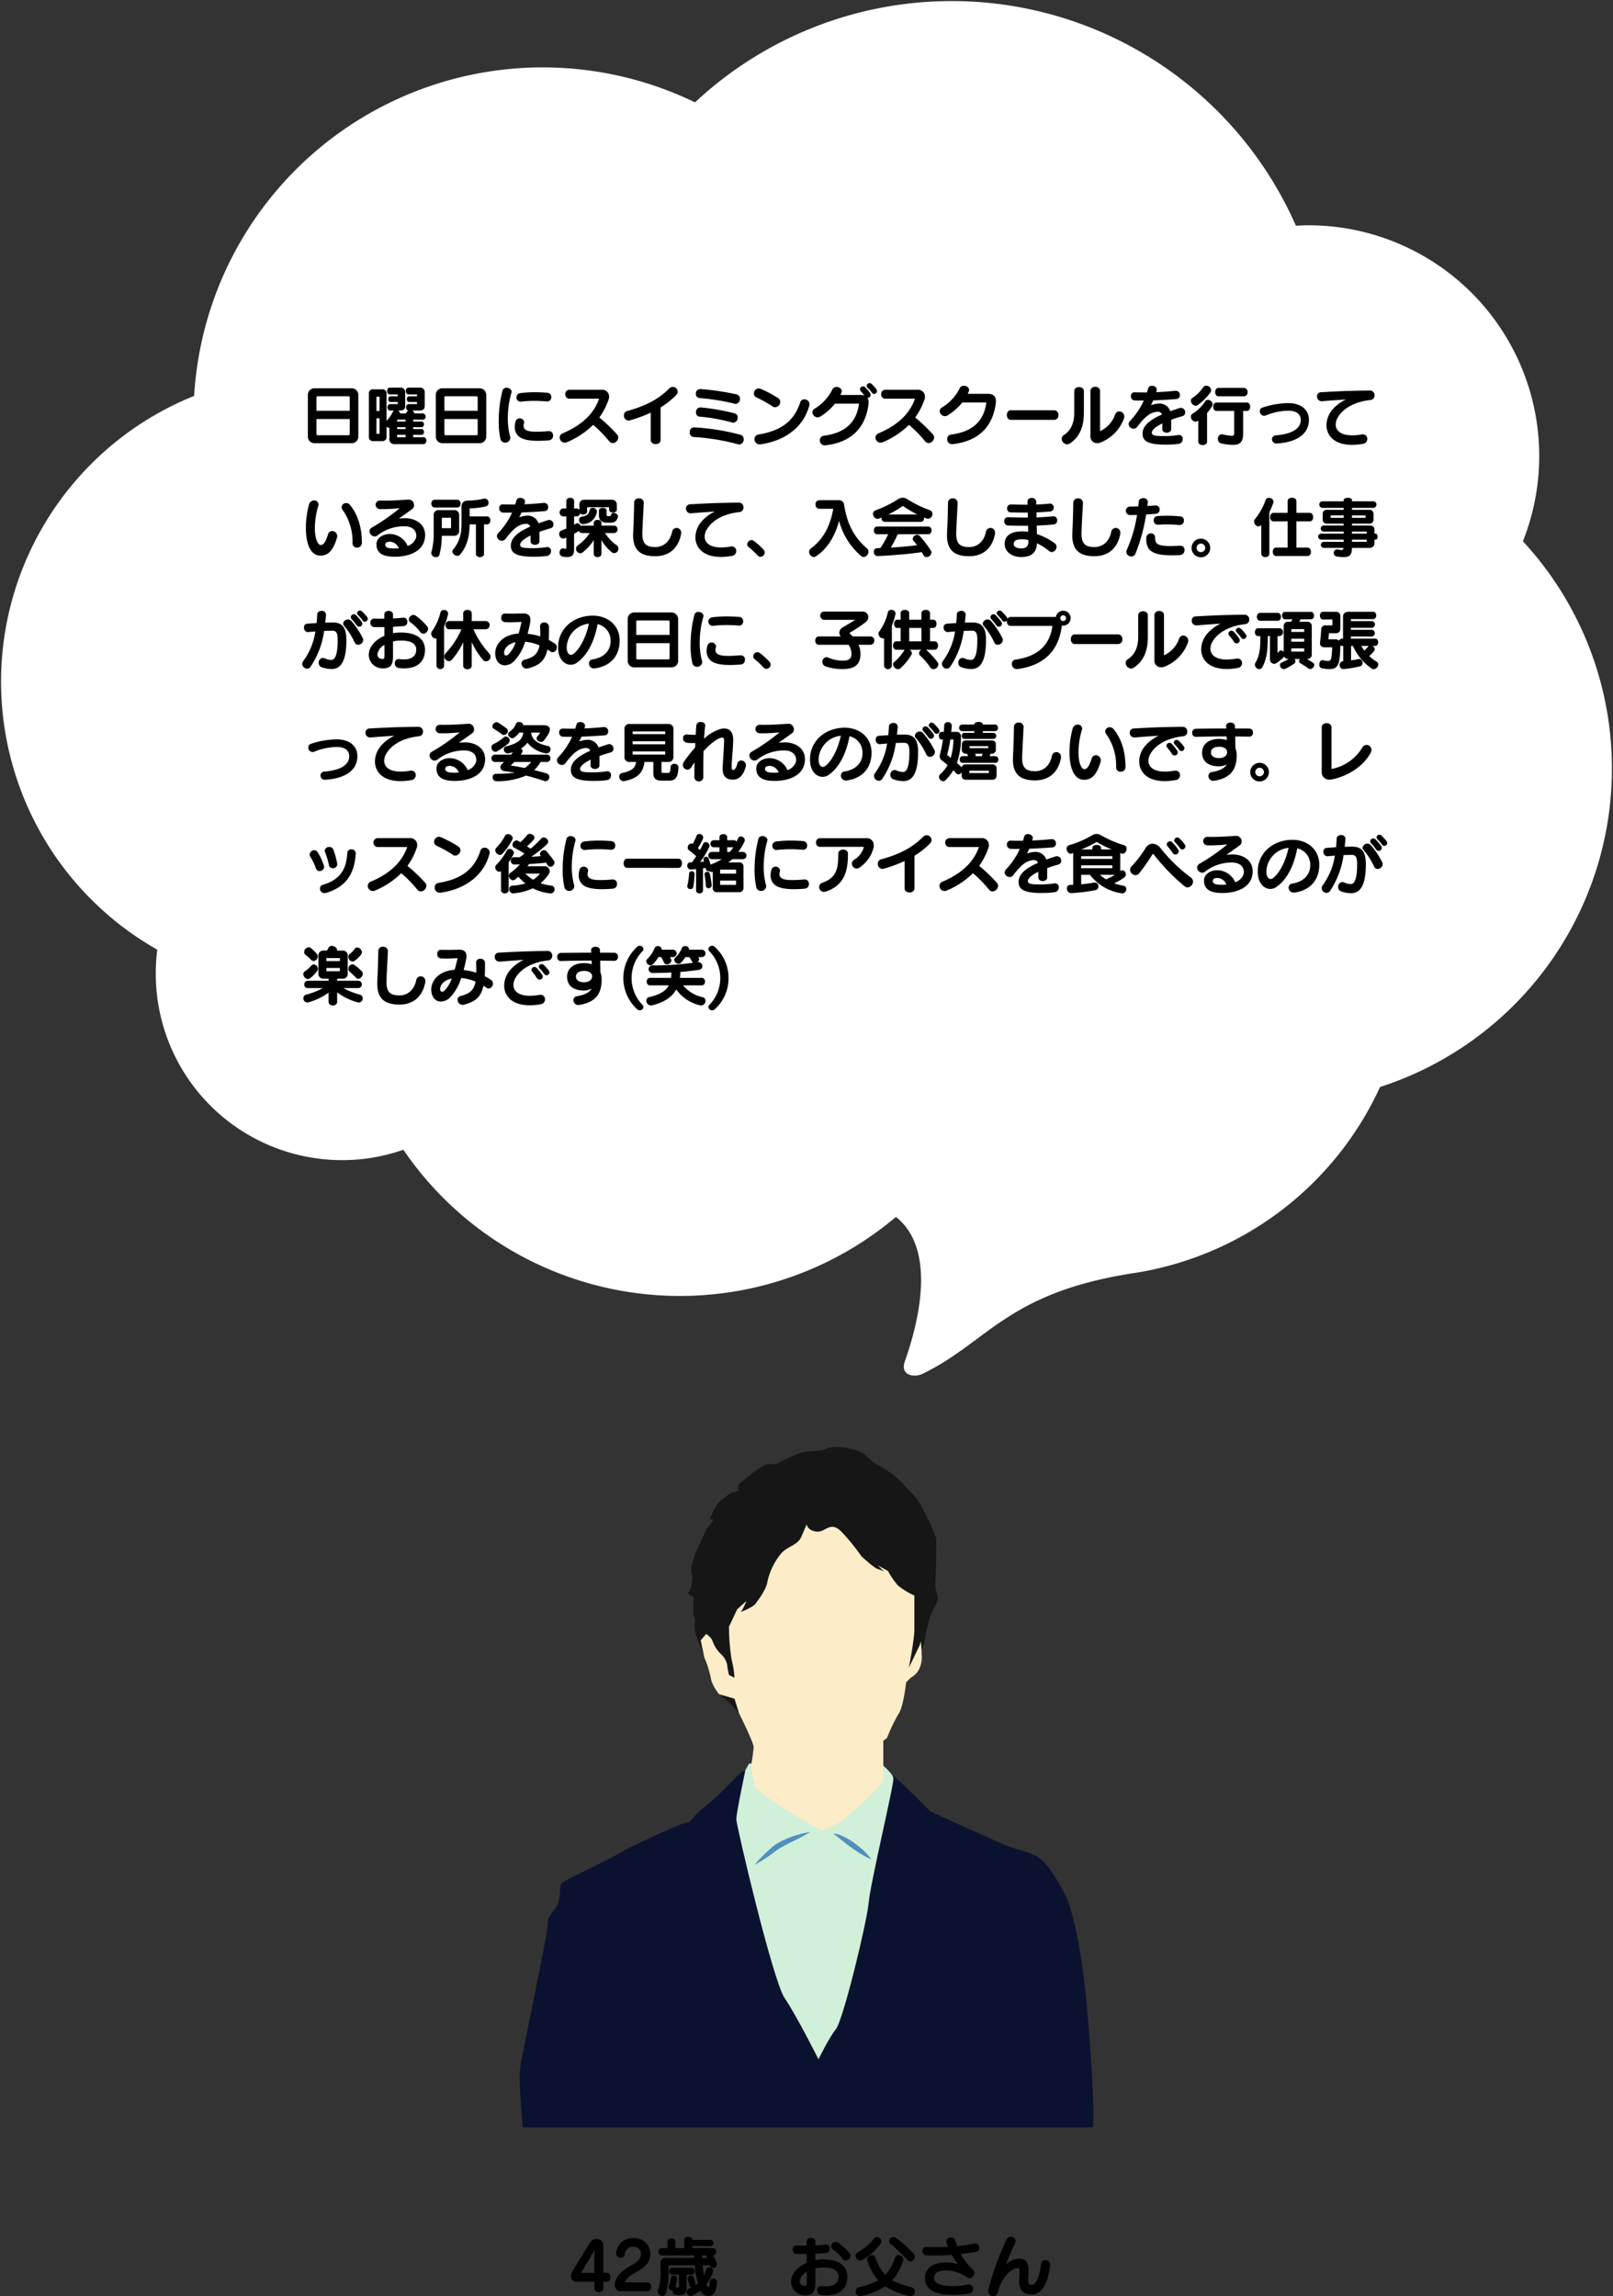
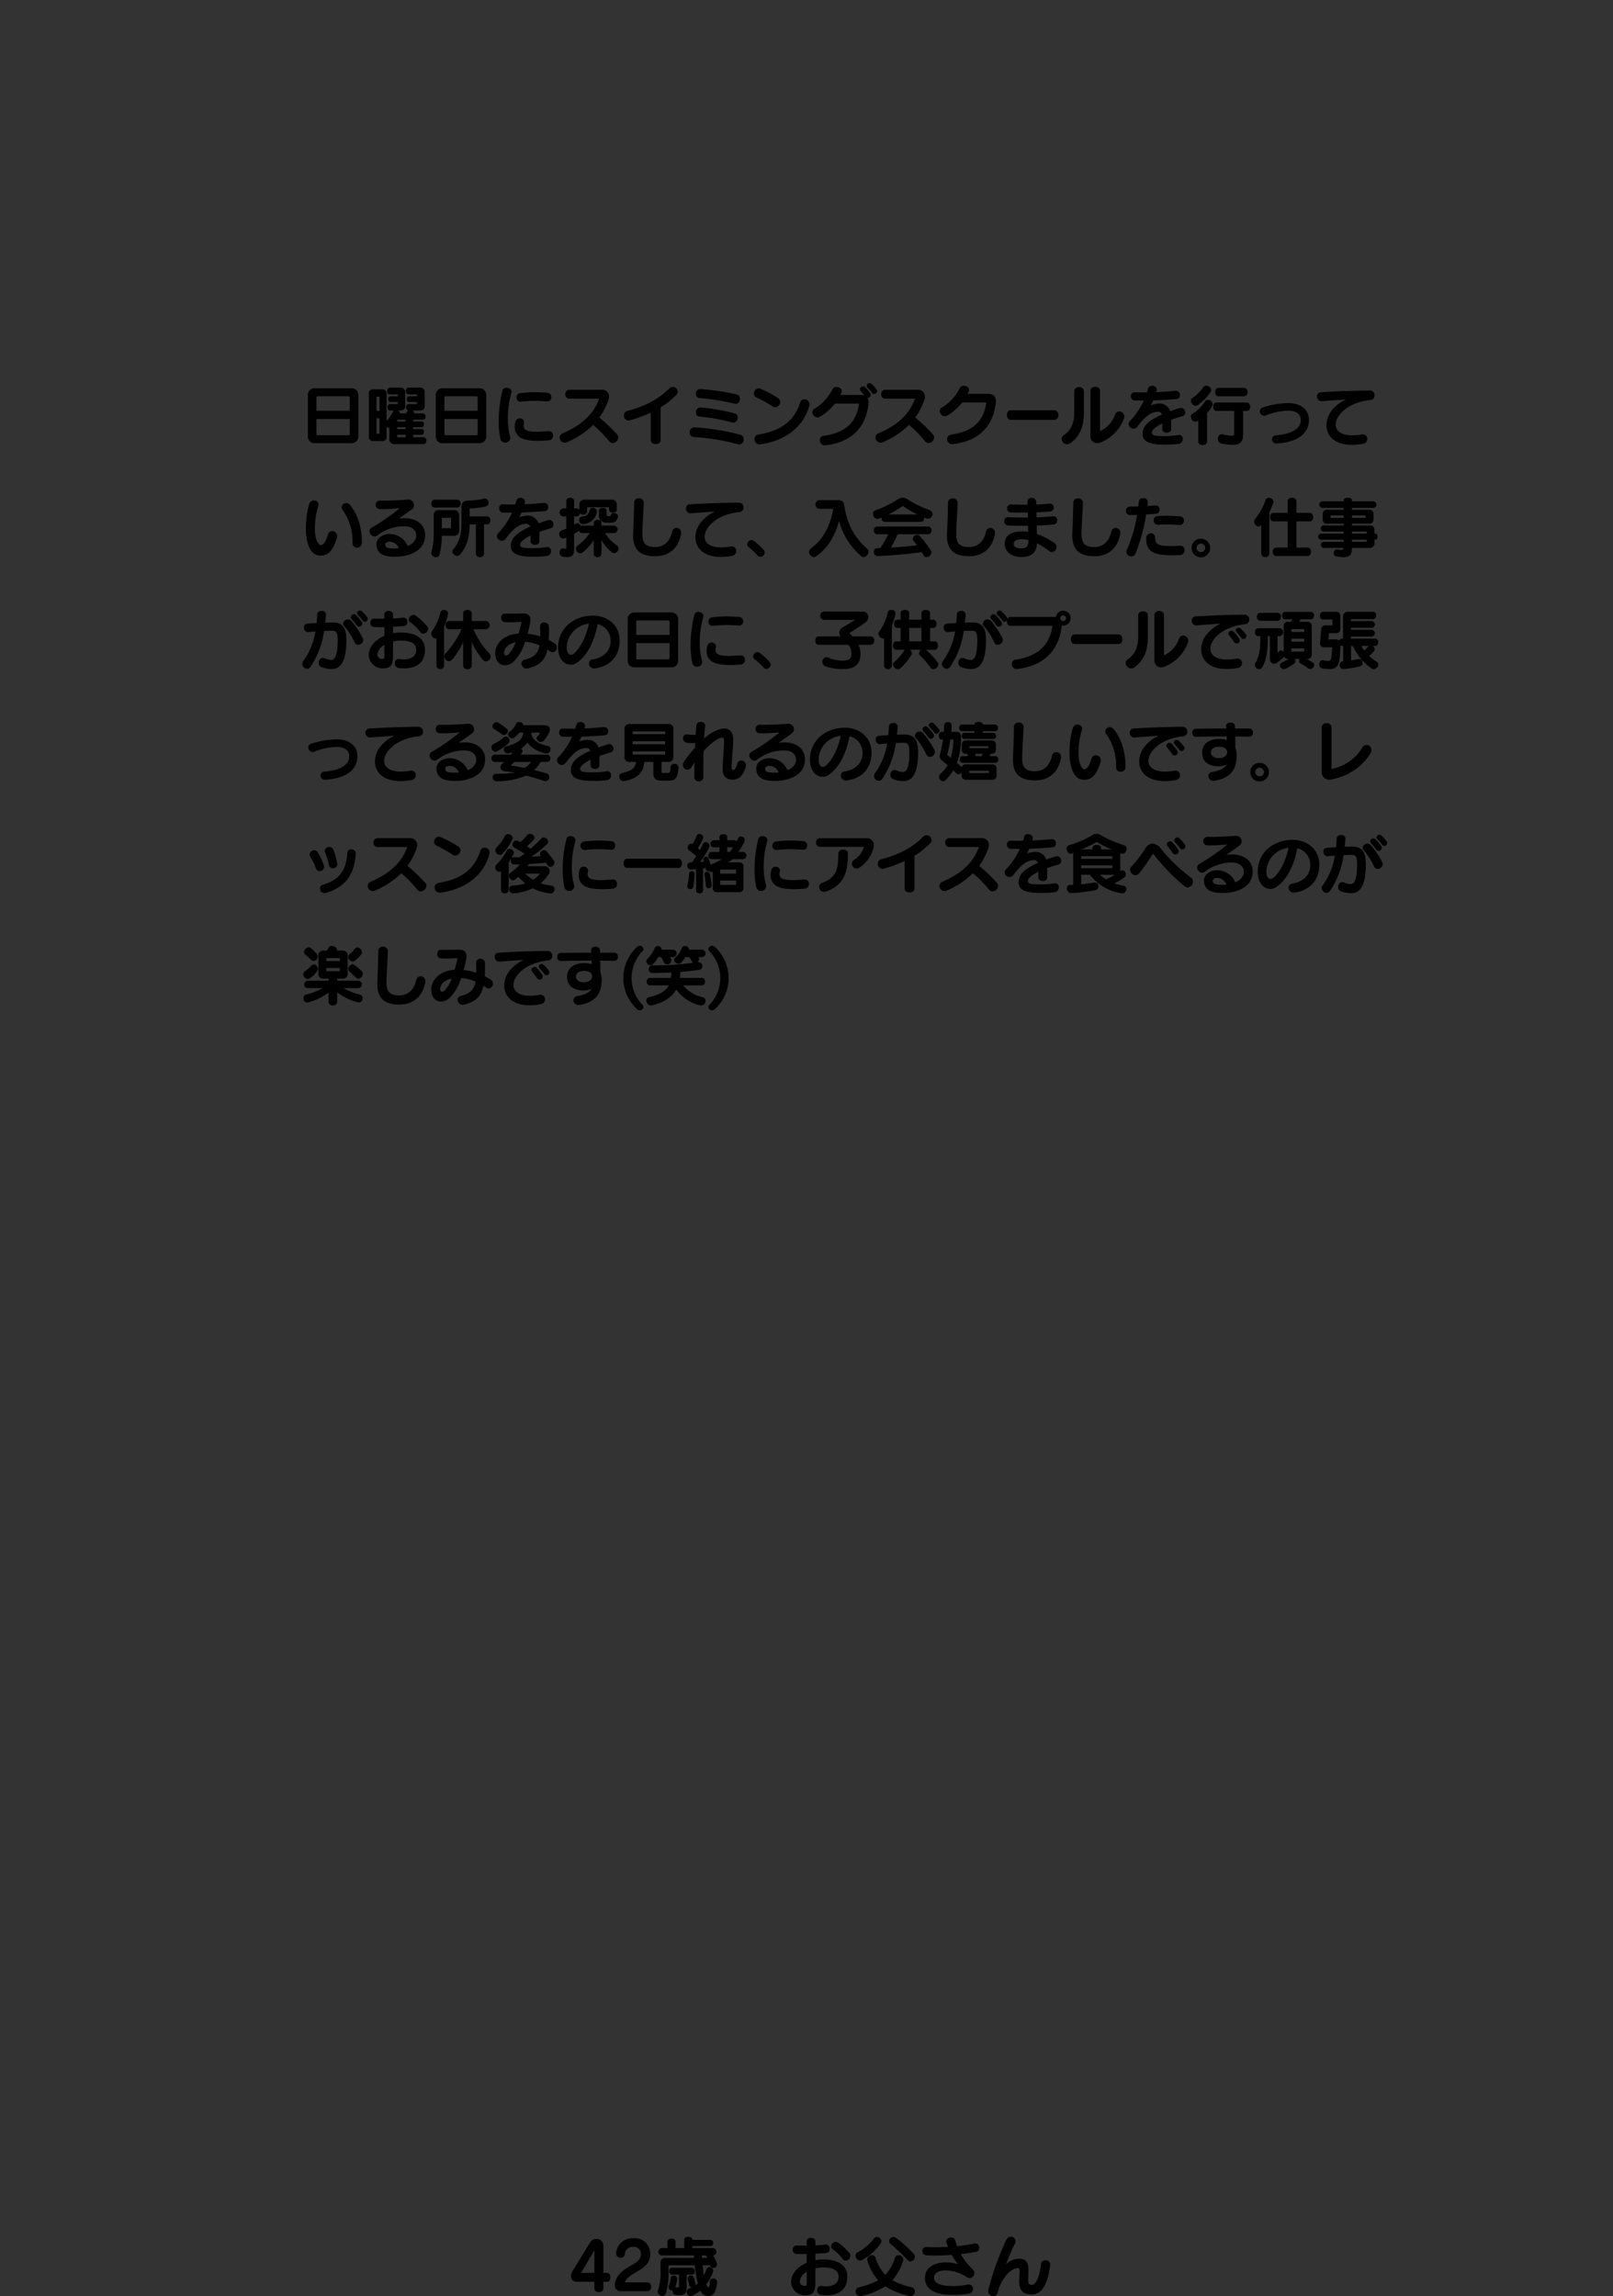
<svg xmlns="http://www.w3.org/2000/svg" width="489.223" height="696.52" viewBox="0 0 489.223 696.52">
  <rect x="0" y="0" width="489.223" height="696.52" fill="#333333" stroke="none" />
  <defs>
    <clipPath id="clip-path">
-       <rect id="長方形_36" data-name="長方形 36" width="489.223" height="417.59" fill="none" />
-     </clipPath>
+       </clipPath>
    <clipPath id="clip-path-2">
-       <rect id="長方形_38" data-name="長方形 38" width="174" height="206.476" fill="none" />
-     </clipPath>
+       </clipPath>
  </defs>
  <g id="グループ_80" data-name="グループ 80" transform="translate(-965.5 -4251)">
    <g id="グループ_76" data-name="グループ 76" transform="translate(965.5 4251)">
      <g id="グループ_72" data-name="グループ 72" clip-path="url(#clip-path)">
        <path id="パス_612" data-name="パス 612" d="M462.079,164.367a70,70,0,0,0-64.994-95.852c-1.286,0-2.571.064-3.857.129A114.023,114.023,0,0,0,210.975,31.229a105.9,105.9,0,0,0-151.91,89.037A93.436,93.436,0,0,0,47.879,288.248a54.725,54.725,0,0,0-.45,7.329,56.5,56.5,0,0,0,56.508,56.508,55.537,55.537,0,0,0,18.579-3.15,101.5,101.5,0,0,0,149.4,20.379c12.515,9.9,6.78,32.284,2.705,43.791-1.535,4.334,2.859,5.013,5.331,3.819,19.765-9.545,25.476-24.386,63.153-30.419l-.014,0a98.675,98.675,0,0,0,75.657-56.6,101.507,101.507,0,0,0,43.329-165.539" transform="translate(-0.179 -0.179)" fill="#fff" />
        <path id="パス_613" data-name="パス 613" d="M462.079,164.367a70,70,0,0,0-64.994-95.852c-1.286,0-2.571.064-3.857.129A114.023,114.023,0,0,0,210.975,31.229a105.9,105.9,0,0,0-151.91,89.037A93.436,93.436,0,0,0,47.879,288.248a54.725,54.725,0,0,0-.45,7.329,56.5,56.5,0,0,0,56.508,56.508,55.537,55.537,0,0,0,18.579-3.15,101.5,101.5,0,0,0,149.4,20.379c12.515,9.9,6.78,32.284,2.705,43.791-1.535,4.334,2.859,5.013,5.331,3.819,19.765-9.545,25.476-24.386,63.153-30.419l-.014,0a98.675,98.675,0,0,0,75.657-56.6,101.507,101.507,0,0,0,43.329-165.539Z" transform="translate(-0.179 -0.179)" fill="none" />
      </g>
    </g>
    <path id="パス_1248" data-name="パス 1248" d="M17.68,16.94V4.28a2.006,2.006,0,0,0-2-2H4.38a1.98,1.98,0,0,0-2,2V16.94a1.981,1.981,0,0,0,2,2h11.3A1.993,1.993,0,0,0,17.68,16.94ZM15.08,9.1H4.98V5.06a.347.347,0,0,1,.36-.36H14.7a.363.363,0,0,1,.38.36Zm0,7.04a.38.38,0,0,1-.38.38H5.34a.363.363,0,0,1-.36-.38V11.6h10.1Zm23-5.24a.913.913,0,0,0-.86-1H34.6a.34.34,0,0,0,.02-.14.894.894,0,0,0-.6-.74h2.22c1.04,0,1.58-.38,1.58-1.4V3.64a1.393,1.393,0,0,0-1.58-1.56H32.88c-1.04,0-1.04,2.06,0,2.06h2.6v.58h-2.4c-.92,0-.92,1.72,0,1.72h2.4v.64H32.94c-1,0-1.04,1.8-.12,1.94a.963.963,0,0,0-.4.4,2.93,2.93,0,0,1-.34.48H30.32a1.047,1.047,0,0,0-.66-.88h.66c1.04,0,1.58-.38,1.58-1.4V3.64a1.393,1.393,0,0,0-1.58-1.56H27.2c-1.04,0-1.04,2.06,0,2.06h2.44v.58H27.46c-.92,0-.92,1.72,0,1.72h2.18v.64H27.3c-1.04,0-1.04,1.94,0,1.94h1.22a.8.8,0,0,0-.34.34,10.255,10.255,0,0,1-1.94,2.8V3.96A1.214,1.214,0,0,0,24.86,2.6h-2.6a1.206,1.206,0,0,0-1.38,1.36V16.92a1.22,1.22,0,0,0,1.38,1.38h2.6a1.228,1.228,0,0,0,1.38-1.38V13.94a1.061,1.061,0,0,0,.74.3h.12v3.32a1.467,1.467,0,0,0,1.64,1.66h8.7c1.16,0,1.16-2.1,0-2.1H34.32V16.4h2.56c.94,0,.94-1.74,0-1.74H34.32v-.58h2.56c.94,0,.94-1.72,0-1.72H34.32V11.8h2.9A.827.827,0,0,0,38.08,10.9ZM24.12,9.16h-.94V4.84h.94Zm7.9,3.2H29.44V11.8h2.58Zm-7.9,3.72h-.94V11.4h.94Zm7.9-1.42H29.44v-.58h2.58Zm0,2.46H29.44V16.4h2.58Zm24.46-.18V4.28a2.006,2.006,0,0,0-2-2H43.18a1.98,1.98,0,0,0-2,2V16.94a1.981,1.981,0,0,0,2,2h11.3A1.993,1.993,0,0,0,56.48,16.94ZM53.88,9.1H43.78V5.06a.347.347,0,0,1,.36-.36H53.5a.363.363,0,0,1,.38.36Zm0,7.04a.38.38,0,0,1-.38.38H44.14a.363.363,0,0,1-.36-.38V11.6h10.1ZM76.2,4.96a1.253,1.253,0,0,0-1.14-1.32c-1.38-.1-2.62-.16-3.82-.16a34.107,34.107,0,0,0-4.48.28,1.2,1.2,0,0,0-1.1,1.26A1.209,1.209,0,0,0,66.8,6.34h.14a36.275,36.275,0,0,1,4.22-.24c1.2,0,2.44.06,3.8.16h.1A1.191,1.191,0,0,0,76.2,4.96ZM64.16,3.32c0-.72-.78-1.2-1.52-1.2a1.194,1.194,0,0,0-1.24.9,36.568,36.568,0,0,0-1.1,7.48c-.02.58-.04,1.16-.04,1.74a24.475,24.475,0,0,0,.5,5.3,1.451,1.451,0,0,0,1.46,1.22,1.508,1.508,0,0,0,1.56-1.42,2.008,2.008,0,0,0-.08-.48,20.536,20.536,0,0,1-.68-5.46c0-.28.02-.56.02-.84a28.167,28.167,0,0,1,1.08-6.98A1.377,1.377,0,0,0,64.16,3.32Zm12.58,13.3a1.241,1.241,0,0,0-1.28-1.34H75.3c-1.38.12-2.54.18-3.52.18-1.86,0-3-.22-3.54-.74a1.389,1.389,0,0,1-.44-1.06,3.2,3.2,0,0,1,.14-.82,1.544,1.544,0,0,0,.04-.3A1.294,1.294,0,0,0,66.6,11.4a1.213,1.213,0,0,0-1.2.88A5.63,5.63,0,0,0,65.12,14a3.715,3.715,0,0,0,.92,2.56c.96,1.14,3.06,1.66,6.18,1.66,1,0,2.12-.06,3.34-.16A1.359,1.359,0,0,0,76.74,16.62Zm19.78.58a1.313,1.313,0,0,0-.36-.92,50.7,50.7,0,0,0-5.38-5.14A20.564,20.564,0,0,0,93.6,5.66a2.666,2.666,0,0,0,.14-.86,2.067,2.067,0,0,0-2.3-2.06H81.66a1.235,1.235,0,0,0-1.2,1.34,1.241,1.241,0,0,0,1.2,1.36h8.98c.02,0,.04.02.04.06v.02c-1.58,4.46-5.12,7.92-11.02,10.42a1.39,1.39,0,0,0-.92,1.28,1.57,1.57,0,0,0,1.54,1.56,1.545,1.545,0,0,0,.7-.16,25.186,25.186,0,0,0,7.92-5.24,36.634,36.634,0,0,1,4.86,4.96,1.388,1.388,0,0,0,1.1.56A1.791,1.791,0,0,0,96.52,17.2ZM114.54,3.3a1.478,1.478,0,0,0-1.46-1.44,1.543,1.543,0,0,0-1.12.5c-3.14,3.12-6.84,5.2-12.76,6.82a1.251,1.251,0,0,0-.94,1.28A1.422,1.422,0,0,0,100.08,12a42.2,42.2,0,0,0,6.28-2.32v8.26c0,1.7,3,1.7,3,0V8.08a24.219,24.219,0,0,0,4.74-3.76A1.413,1.413,0,0,0,114.54,3.3Zm18.88,2.18a1.306,1.306,0,0,0-.96-1.34,77.366,77.366,0,0,0-11-1.62h-.12a1.307,1.307,0,0,0-1.28,1.42,1.19,1.19,0,0,0,1.06,1.3A65.872,65.872,0,0,1,131.8,6.96a1.049,1.049,0,0,0,.34.04A1.413,1.413,0,0,0,133.42,5.48Zm-.68,5.68a1.255,1.255,0,0,0-.92-1.28,67.418,67.418,0,0,0-10.3-1.8h-.14a1.368,1.368,0,0,0-1.28,1.5,1.178,1.178,0,0,0,1.04,1.3,54.076,54.076,0,0,1,9.9,1.78,1.359,1.359,0,0,0,.38.06A1.47,1.47,0,0,0,132.74,11.16Zm1.82,6.58a1.32,1.32,0,0,0-1-1.36,69.31,69.31,0,0,0-13.92-2.24h-.1a1.341,1.341,0,0,0-1.34,1.46,1.329,1.329,0,0,0,1.12,1.46,65.359,65.359,0,0,1,13.56,2.22,1.132,1.132,0,0,0,.36.06A1.5,1.5,0,0,0,134.56,17.74Zm11.1-11.32a1.434,1.434,0,0,0-.7-1.18,33.881,33.881,0,0,0-5.22-2.78,1.46,1.46,0,0,0-.62-.14,1.524,1.524,0,0,0-1.46,1.54,1.291,1.291,0,0,0,.84,1.22,38.516,38.516,0,0,1,4.92,2.76,1.16,1.16,0,0,0,.66.2A1.69,1.69,0,0,0,145.66,6.42Zm8.86.66a1.515,1.515,0,0,0-1.58-1.44,1.2,1.2,0,0,0-1.2.82c-1.8,5.58-5.54,8.66-12.74,9.86a1.332,1.332,0,0,0-1.16,1.38,1.534,1.534,0,0,0,1.52,1.6,1.514,1.514,0,0,0,.3-.02c8.28-1.2,13.28-5.92,14.8-11.78A1.763,1.763,0,0,0,154.52,7.08ZM175,3.12a.916.916,0,0,0-.2-.56A11.475,11.475,0,0,0,173.38.98a.934.934,0,0,0-.62-.26.88.88,0,0,0-.9.8.828.828,0,0,0,.3.62,10.6,10.6,0,0,1,1.26,1.44.849.849,0,0,0,.72.42A.9.9,0,0,0,175,3.12ZM173.08,4.3a1.015,1.015,0,0,0-.2-.58A10.6,10.6,0,0,0,171.44,2a.956.956,0,0,0-.7-.3.888.888,0,0,0-.9.86.934.934,0,0,0,.26.62,11.329,11.329,0,0,1,1.04,1.3,3.684,3.684,0,0,0-1.12-.16H163.9c.12-.26.22-.52.32-.78a1.044,1.044,0,0,0,.08-.42c0-.74-.8-1.24-1.56-1.24a1.312,1.312,0,0,0-1.28.76,14.3,14.3,0,0,1-5.4,5.84,1.252,1.252,0,0,0-.66,1.08,1.6,1.6,0,0,0,1.56,1.54,1.678,1.678,0,0,0,.9-.28,17.348,17.348,0,0,0,4.38-3.88h7.3c-.74,5.6-4.08,8.88-10.7,9.74a1.337,1.337,0,0,0-1.18,1.38,1.475,1.475,0,0,0,1.48,1.54c.06,0,.12-.02.2-.02,8.76-.98,12.28-6.24,13.06-12.38.02-.22.04-.44.04-.64a2.412,2.412,0,0,0-.34-1.36h.02A.949.949,0,0,0,173.08,4.3Zm19.24,12.9a1.313,1.313,0,0,0-.36-.92,50.7,50.7,0,0,0-5.38-5.14,20.563,20.563,0,0,0,2.82-5.48,2.666,2.666,0,0,0,.14-.86,2.067,2.067,0,0,0-2.3-2.06h-9.78a1.235,1.235,0,0,0-1.2,1.34,1.241,1.241,0,0,0,1.2,1.36h8.98c.02,0,.04.02.04.06v.02c-1.58,4.46-5.12,7.92-11.02,10.42a1.39,1.39,0,0,0-.92,1.28,1.57,1.57,0,0,0,1.54,1.56,1.545,1.545,0,0,0,.7-.16,25.186,25.186,0,0,0,7.92-5.24,36.634,36.634,0,0,1,4.86,4.96,1.388,1.388,0,0,0,1.1.56A1.791,1.791,0,0,0,192.32,17.2Zm18.74-11c0-1.42-.76-2.24-2.42-2.24h-6.12c.12-.26.22-.52.32-.78a1.044,1.044,0,0,0,.08-.42c0-.74-.8-1.24-1.56-1.24a1.312,1.312,0,0,0-1.28.76,14.3,14.3,0,0,1-5.4,5.84,1.252,1.252,0,0,0-.66,1.08,1.6,1.6,0,0,0,1.56,1.54,1.678,1.678,0,0,0,.9-.28,17.347,17.347,0,0,0,4.38-3.88h7.3c-.74,5.6-4.08,8.88-10.7,9.74a1.337,1.337,0,0,0-1.18,1.38,1.475,1.475,0,0,0,1.48,1.54c.06,0,.12-.02.2-.02,8.76-.98,12.28-6.24,13.06-12.38C211.04,6.62,211.06,6.4,211.06,6.2Zm18.96,4.2a1.325,1.325,0,0,0-1.24-1.46h-13.2c-1.6,0-1.6,2.92,0,2.92h13.2A1.315,1.315,0,0,0,230.02,10.4Zm19.98.44a1.567,1.567,0,0,0-1.52-1.56,1.394,1.394,0,0,0-1.28,1,8.607,8.607,0,0,1-4.56,5V3.1c0-1.7-2.9-1.7-2.9,0V16.7a1.977,1.977,0,0,0,2,2.22,3.027,3.027,0,0,0,1.14-.22,12.487,12.487,0,0,0,6.98-7.16A1.819,1.819,0,0,0,250,10.84Zm-12.26-1.2V3.16c0-1.66-2.92-1.66-2.92,0V9.64c0,3.02-.9,5.36-3.2,6.88a1.248,1.248,0,0,0-.6,1.08,1.72,1.72,0,0,0,1.62,1.68,1.569,1.569,0,0,0,.88-.28C236.64,16.9,237.74,13.68,237.74,9.64Zm30.72-.04a1.318,1.318,0,0,0-1.26-1.38,1.5,1.5,0,0,0-.48.08c-1,.32-1.92.62-2.78.94a3.432,3.432,0,0,0-3.62-2.32,6.9,6.9,0,0,0-2.24.52c.24-.48.48-.98.68-1.48q2.28-.09,4.68-.24l2.4-.18a1.106,1.106,0,0,0,1.02-1.18,1.23,1.23,0,0,0-1.2-1.32h-.14c-1.94.2-3.9.34-5.86.42a4.339,4.339,0,0,0,.14-.48.935.935,0,0,0,.04-.32c0-.72-.74-1.14-1.44-1.14a1.11,1.11,0,0,0-1.16.78c-.12.42-.24.84-.38,1.24-1.24,0-2.48,0-3.72-.04h-.08A1.071,1.071,0,0,0,252,4.68a1.213,1.213,0,0,0,1.14,1.3c.64.02,1.3.02,1.96.02h.82a22.933,22.933,0,0,1-4.24,6.26,1.256,1.256,0,0,0-.36.88,1.5,1.5,0,0,0,1.48,1.4,1.454,1.454,0,0,0,1.16-.62c1.92-2.52,3.78-4.52,6.28-4.52a1.218,1.218,0,0,1,1.18.84c-3.84,1.68-5.88,3.48-5.88,5.8,0,2.16,1.52,3.34,6.92,3.34a31.265,31.265,0,0,0,4.02-.24,1.425,1.425,0,0,0,1.24-1.48,1.113,1.113,0,0,0-1.1-1.22.75.75,0,0,0-.2.02,26.463,26.463,0,0,1-3.96.32c-3.32,0-4.1-.16-4.1-1.06,0-.68.86-1.66,3.18-2.78l-.02,1.72c-.02,1.46,2.7,1.46,2.7,0V11.82c1-.36,2.14-.72,3.44-1.1A1.089,1.089,0,0,0,268.46,9.6Zm18.92-6.16a1.149,1.149,0,0,0-1.06-1.28H278.6c-.7,0-1.04.64-1.04,1.28s.34,1.28,1.04,1.28h7.72A1.149,1.149,0,0,0,287.38,3.44ZM276.34,2.8a1.481,1.481,0,0,0-1.5-1.3.984.984,0,0,0-.86.42,12.08,12.08,0,0,1-3.36,3.32.906.906,0,0,0-.42.8,1.594,1.594,0,0,0,1.42,1.54,1.231,1.231,0,0,0,.7-.24,15.958,15.958,0,0,0,3.82-3.86A1.321,1.321,0,0,0,276.34,2.8Zm.44,4.3a1.418,1.418,0,0,0-1.42-1.3.939.939,0,0,0-.82.42,12.2,12.2,0,0,1-3.92,3.84.9.9,0,0,0-.42.8,1.528,1.528,0,0,0,1.34,1.56,1.159,1.159,0,0,0,.64-.18c.08-.06.18-.1.26-.16v6.4c0,.68.68,1.02,1.36,1.02.66,0,1.3-.32,1.3-1.02V9.8a12.881,12.881,0,0,0,1.48-2.04A1.256,1.256,0,0,0,276.78,7.1Zm10.38,2.06c1.36,0,1.36-2.56,0-2.56h-9.18c-.68,0-1.02.64-1.02,1.28s.34,1.28,1.02,1.28h5.34v6.66c0,.58-.04.88-.74.88a14.889,14.889,0,0,1-2.7-.44,1.544,1.544,0,0,0-.3-.04,1.283,1.283,0,0,0-1.18,1.42,1.312,1.312,0,0,0,1.06,1.38,18.039,18.039,0,0,0,3.42.42c2.42,0,3.16-1.06,3.16-3.4V9.16ZM306,11.88c0-3.26-2.62-5.1-6.22-5.1a25.569,25.569,0,0,0-7.9,1.36,1.117,1.117,0,0,0-.78,1.1,1.336,1.336,0,0,0,1.28,1.38,1.414,1.414,0,0,0,.54-.1,18.609,18.609,0,0,1,6.86-1.44c2.32,0,3.74,1,3.74,2.8,0,2.26-1.94,4.2-7.56,4.68a1.177,1.177,0,0,0-1.16,1.2,1.276,1.276,0,0,0,1.42,1.26h.18C303.4,18.52,306,15.4,306,11.88Zm19.9-7.44a1.389,1.389,0,0,0-1.36-1.48c-6.8.06-11.14.3-14.92.52a1.208,1.208,0,0,0-1.16,1.28,1.38,1.38,0,0,0,1.38,1.44H310c2.18-.18,4.8-.38,7.24-.52a11.663,11.663,0,0,0-4.3,3.3c-.16.22-.32.44-.46.66a7.288,7.288,0,0,0-1.16,3.82c0,3.1,2.32,5.98,7.74,5.98a18.935,18.935,0,0,0,3.34-.32,1.468,1.468,0,0,0,1.3-1.48,1.327,1.327,0,0,0-1.36-1.38,1.83,1.83,0,0,0-.32.02,17.849,17.849,0,0,1-2.88.28c-3.48,0-5.02-1.46-5.02-3.28a4.41,4.41,0,0,1,.72-2.3c1.5-2.5,4.88-4.62,9.78-5.14A1.356,1.356,0,0,0,325.9,4.44ZM18.76,49.14c0-4.08-1-8.28-3.56-11.42A1.551,1.551,0,0,0,14,37.1a1.336,1.336,0,0,0-1.38,1.26,1.3,1.3,0,0,0,.3.82,16.535,16.535,0,0,1,3,10.06A1.3,1.3,0,0,0,17.3,50.6,1.4,1.4,0,0,0,18.76,49.14Zm-7.48-2a1.557,1.557,0,0,0-1.54-1.56,1.283,1.283,0,0,0-1.24,1c-.76,2.44-1.42,3.24-2.24,3.24-.78,0-1.76-1.78-1.76-5.02a24.088,24.088,0,0,1,1.04-6.88,1.185,1.185,0,0,0,.08-.42,1.286,1.286,0,0,0-1.38-1.2,1.545,1.545,0,0,0-1.48,1.12,26.743,26.743,0,0,0-.98,7.3c0,4.9,1.48,8.32,4.4,8.32,2.26,0,3.78-1.36,5-5.32A2.079,2.079,0,0,0,11.28,47.14Zm26.66-.32c0-3.48-3.02-5.14-6.18-5.14-.16,0-.34.02-.5.02-.4.02-.84.04-1.28.1,1.16-.86,2.82-1.96,4.1-2.94a1.393,1.393,0,0,0,.5-1.1,1.662,1.662,0,0,0-1.56-1.72h-.1c-2.42.16-4.98.32-7.3.32-.48,0-.94,0-1.38-.02h-.08a1.291,1.291,0,0,0,.02,2.58c.36.02.72.02,1.08.02,1.52,0,3.2-.12,4.98-.28a63.253,63.253,0,0,1-8.46,5.88,1.275,1.275,0,0,0-.7,1.12,1.628,1.628,0,0,0,1.54,1.56,1.4,1.4,0,0,0,.82-.28,13.12,13.12,0,0,1,7.86-2.8h.34c2.26,0,3.62,1.1,3.62,2.9a3.884,3.884,0,0,1-.04.48,3.948,3.948,0,0,1-2.58,2.58,5.993,5.993,0,0,0-5.54-3.62c-1.74,0-3.92,1.06-3.92,3.12v.12c.08,3.14,2.9,3.66,5.64,3.66,3.88,0,8.54-1.44,9.06-5.74A5.867,5.867,0,0,0,37.94,46.82Zm-7.98,4.02c-.54.02-1.02.04-1.44.04-1.88,0-2.68-.32-2.68-1.16,0-.58.52-.9,1.38-.9A2.979,2.979,0,0,1,29.96,50.84ZM48.7,37.28a1.085,1.085,0,0,0-1.04-1.2H40.84c-1.36,0-1.36,2.36,0,2.36h6.84A1.058,1.058,0,0,0,48.7,37.28Zm8.48-.24a1.262,1.262,0,0,0-1.14-1.32,1.569,1.569,0,0,0-.28.04,21.274,21.274,0,0,1-4.78.58c-1.36.02-2,.66-2,1.98v4.54c0,2.5-.1,5.4-2.56,8.36a.931.931,0,0,0-.22.6,1.538,1.538,0,0,0,1.52,1.28,1.034,1.034,0,0,0,.78-.34c2.34-2.74,2.88-5.8,2.94-9.2h1.9v8.92c0,1.36,2.46,1.36,2.46,0V43.56h.9c1.38,0,1.38-2.42,0-2.42H51.44V38.76c0-.04.04-.06.08-.06a21.539,21.539,0,0,0,4.86-.6A1.052,1.052,0,0,0,57.18,37.04Zm-8.92,8.32V40.88a1.467,1.467,0,0,0-1.66-1.64H42.18a1.452,1.452,0,0,0-1.64,1.64v5.6a20.906,20.906,0,0,1-.7,5.5.936.936,0,0,0-.04.32,1.374,1.374,0,0,0,1.46,1.2.959.959,0,0,0,1-.66A22.337,22.337,0,0,0,43,47.02h3.6A1.473,1.473,0,0,0,48.26,45.36Zm-2.46-.64H43V41.56h2.8ZM76.86,43.6a1.318,1.318,0,0,0-1.26-1.38,1.5,1.5,0,0,0-.48.08c-1,.32-1.92.62-2.78.94a3.432,3.432,0,0,0-3.62-2.32,6.9,6.9,0,0,0-2.24.52c.24-.48.48-.98.68-1.48q2.28-.09,4.68-.24l2.4-.18a1.106,1.106,0,0,0,1.02-1.18,1.23,1.23,0,0,0-1.2-1.32h-.14c-1.94.2-3.9.34-5.86.42a4.341,4.341,0,0,0,.14-.48.936.936,0,0,0,.04-.32c0-.72-.74-1.14-1.44-1.14a1.11,1.11,0,0,0-1.16.78c-.12.42-.24.84-.38,1.24-1.24,0-2.48,0-3.72-.04h-.08a1.071,1.071,0,0,0-1.06,1.18,1.213,1.213,0,0,0,1.14,1.3c.64.02,1.3.02,1.96.02h.82a22.933,22.933,0,0,1-4.24,6.26,1.256,1.256,0,0,0-.36.88,1.5,1.5,0,0,0,1.48,1.4,1.454,1.454,0,0,0,1.16-.62c1.92-2.52,3.78-4.52,6.28-4.52a1.218,1.218,0,0,1,1.18.84c-3.84,1.68-5.88,3.48-5.88,5.8,0,2.16,1.52,3.34,6.92,3.34a31.265,31.265,0,0,0,4.02-.24,1.425,1.425,0,0,0,1.24-1.48,1.113,1.113,0,0,0-1.1-1.22.75.75,0,0,0-.2.02,26.462,26.462,0,0,1-3.96.32c-3.32,0-4.1-.16-4.1-1.06,0-.68.86-1.66,3.18-2.78l-.02,1.72c-.02,1.46,2.7,1.46,2.7,0V45.82c1-.36,2.14-.72,3.44-1.1A1.089,1.089,0,0,0,76.86,43.6Zm19.58-2.44c0-.66-.74-1.08-1.32-1.08a.734.734,0,0,0-.76.48c-.12.42-.2.5-.54.5h-.36c-.4,0-.48-.1-.48-.48V39.32c0-1.02-2.32-1.02-2.32,0v1.6c0,1.56,1.12,2.14,2.38,2.14h.84c1.3,0,1.9-.14,2.48-1.52A.928.928,0,0,0,96.44,41.16Zm-6.4-1.54a1.207,1.207,0,0,0-1.3-1.06.825.825,0,0,0-.88.62c-.28,1.24-.78,1.8-2.3,2.02a1,1,0,0,0-.94,1.02,1.237,1.237,0,0,0,1.14,1.28c.04,0,.1-.02.16-.02a4.336,4.336,0,0,0,4.1-3.64A.9.9,0,0,0,90.04,39.62Zm6.54,11.32a1.273,1.273,0,0,0-.6-1.08A13.287,13.287,0,0,1,92.5,46.2h2.8a1.136,1.136,0,0,0,0-2.26H91.42V43.2c0-1.36-2.34-1.36-2.34,0v.74H85.54a.928.928,0,0,0-.42.08,1.129,1.129,0,0,0-1-.8,1.112,1.112,0,0,0-.52.16c-.16.1-.32.18-.48.28V41.14h.78a1.025,1.025,0,0,0,1.02-.94,1.281,1.281,0,0,0,.98.38c.58,0,1.18-.32,1.18-.94V38.48c0-.12.06-.12.14-.12h6.42c.08,0,.1.04.1.12v.64c0,1.14,2.34,1.14,2.34,0V37.64a1.455,1.455,0,0,0-1.58-1.56H86.28a1.449,1.449,0,0,0-1.56,1.56v1.52a.983.983,0,0,0-.82-.42h-.78v-2.3c0-.62-.6-.94-1.18-.94-.6,0-1.18.32-1.18.96v2.28h-1a1.212,1.212,0,0,0,0,2.4h1v3.7c-.46.2-.94.38-1.46.58a1.039,1.039,0,0,0-.7,1.04,1.33,1.33,0,0,0,1.18,1.4,1.044,1.044,0,0,0,.42-.08c.18-.06.38-.14.56-.22v2.92c0,.36-.02.48-.24.48a3.3,3.3,0,0,1-.6-.1.82.82,0,0,0-.22-.02c-.62,0-.98.64-.98,1.26a1.172,1.172,0,0,0,.9,1.24,8.049,8.049,0,0,0,1.42.14c1.68,0,2.08-.86,2.08-2.42V46.42a17.016,17.016,0,0,0,1.48-.88.988.988,0,0,0,.94.66h2.32a14.014,14.014,0,0,1-3.6,3.72,1.285,1.285,0,0,0-.56,1.04,1.36,1.36,0,0,0,1.28,1.36,1.236,1.236,0,0,0,.76-.28,14.576,14.576,0,0,0,3.34-3.72v4.16c0,1.36,2.34,1.36,2.34,0V48.32a13.353,13.353,0,0,0,3.08,3.66,1.215,1.215,0,0,0,.8.3A1.356,1.356,0,0,0,96.58,50.94Zm19.02-4.8a1.416,1.416,0,0,0-1.4-1.5,1.387,1.387,0,0,0-1.36,1.2c-.62,2.92-2.56,4.6-5.1,4.6-2.74,0-3.92-1-3.92-4v-.3c.12-3.5.28-5.78.44-9.1v-.06a1.37,1.37,0,0,0-1.5-1.3,1.294,1.294,0,0,0-1.42,1.2c-.08,3.54-.12,5.64-.3,9.24-.02.26-.02.52-.02.78,0,4.64,2.44,6.32,6.72,6.32,4.2,0,6.98-2.4,7.82-6.64A1.716,1.716,0,0,0,115.6,46.14Zm18.9-7.7a1.389,1.389,0,0,0-1.36-1.48c-6.8.06-11.14.3-14.92.52a1.208,1.208,0,0,0-1.16,1.28,1.38,1.38,0,0,0,1.38,1.44h.16c2.18-.18,4.8-.38,7.24-.52a11.663,11.663,0,0,0-4.3,3.3c-.16.22-.32.44-.46.66a7.288,7.288,0,0,0-1.16,3.82c0,3.1,2.32,5.98,7.74,5.98a18.934,18.934,0,0,0,3.34-.32,1.468,1.468,0,0,0,1.3-1.48,1.327,1.327,0,0,0-1.36-1.38,1.83,1.83,0,0,0-.32.02,17.849,17.849,0,0,1-2.88.28c-3.48,0-5.02-1.46-5.02-3.28a4.41,4.41,0,0,1,.72-2.3c1.5-2.5,4.88-4.62,9.78-5.14A1.356,1.356,0,0,0,134.5,38.44Zm6.44,13.66a1.23,1.23,0,0,0-.34-.84,20.806,20.806,0,0,0-2.98-2.7,1.185,1.185,0,0,0-.7-.24,1.363,1.363,0,0,0-1.28,1.3,1.011,1.011,0,0,0,.4.8,20.573,20.573,0,0,1,2.68,2.52,1.241,1.241,0,0,0,.92.46A1.352,1.352,0,0,0,140.94,52.1Zm31.46-.3a1.174,1.174,0,0,0-.4-.9c-4.3-3.7-6.12-7.9-7-13.34-.12-.8-.56-1.34-1.82-1.34h-5.66a1.2,1.2,0,0,0-1.18,1.3,1.214,1.214,0,0,0,1.18,1.32h4.2c-.74,4.38-2.52,8.86-6.78,12.04a1.252,1.252,0,0,0-.56,1.02,1.657,1.657,0,0,0,1.48,1.58.9.9,0,0,0,.5-.14c3.84-2.5,6.08-6.72,7.12-10.86a21.264,21.264,0,0,0,6.74,10.72,1.146,1.146,0,0,0,.74.28A1.659,1.659,0,0,0,172.4,51.8Zm19.42-11.4a1.175,1.175,0,0,0-.8-1.14,33.939,33.939,0,0,1-6.68-3.24,2.7,2.7,0,0,0-1.54-.56,2.861,2.861,0,0,0-1.56.56,34.191,34.191,0,0,1-6.7,3.28,1.1,1.1,0,0,0-.74,1.08,1.487,1.487,0,0,0,1.3,1.52,1.044,1.044,0,0,0,.42-.08c.28-.1.58-.22.86-.34,0,.06-.02.12-.02.18a1.071,1.071,0,0,0,1.06,1.14h10.82a1.018,1.018,0,0,0,1.02-1.1.82.82,0,0,0-.02-.22c.24.1.48.2.74.28a2.022,2.022,0,0,0,.46.08A1.419,1.419,0,0,0,191.82,40.4Zm-.3,11.7a1.146,1.146,0,0,0-.18-.58,32.715,32.715,0,0,0-3.42-4.48.938.938,0,0,0-.7-.3,1.409,1.409,0,0,0-1.4,1.2.934.934,0,0,0,.26.62c.34.4.7.84,1.06,1.32-1.72.24-4.48.52-7.96.72a30.32,30.32,0,0,0,2.08-4.04h9.26c1.36,0,1.36-2.34,0-2.34H175.06c-1.36,0-1.36,2.34,0,2.34h3.32A26.14,26.14,0,0,1,176,50.74c-.34.02-.66.04-1,.04a.99.99,0,0,0-.96,1.12,1.18,1.18,0,0,0,1.12,1.28h.08c6.5-.3,11.54-.92,13.34-1.2.2.34.4.68.6,1.04a.894.894,0,0,0,.82.48A1.589,1.589,0,0,0,191.52,52.1Zm-4.28-11.54h-8.82A30.175,30.175,0,0,0,182.76,38c.04-.02.06-.04.08-.04.04,0,.04.02.06.04A33.305,33.305,0,0,0,187.24,40.56Zm23.56,5.58a1.416,1.416,0,0,0-1.4-1.5,1.387,1.387,0,0,0-1.36,1.2c-.62,2.92-2.56,4.6-5.1,4.6-2.74,0-3.92-1-3.92-4v-.3c.12-3.5.28-5.78.44-9.1v-.06a1.37,1.37,0,0,0-1.5-1.3,1.294,1.294,0,0,0-1.42,1.2c-.08,3.54-.12,5.64-.3,9.24-.02.26-.02.52-.02.78,0,4.64,2.44,6.32,6.72,6.32,4.2,0,6.98-2.4,7.82-6.64A1.715,1.715,0,0,0,210.8,46.14Zm18.84-3.8a1.124,1.124,0,0,0-1.06-1.24h-.14c-1.52.18-3.26.28-5.06.34,0-.52,0-1.04-.02-1.52,1.44-.06,2.84-.14,4.3-.28a1.207,1.207,0,0,0-.1-2.38h-.16c-1.4.14-2.74.24-4.08.28-.02-.3-.02-.56-.02-.82a1.247,1.247,0,0,0-1.36-1.18,1.161,1.161,0,0,0-1.3,1.1v.04c0,.28.02.58.02.92-1.58,0-3.24-.04-5.06-.08h-.08a1.117,1.117,0,0,0-1.06,1.22,1.075,1.075,0,0,0,1.08,1.18c1.86.06,3.58.06,5.18.06.02.5.02,1,.04,1.52-2.02,0-4.06-.04-6-.12h-.08a1.1,1.1,0,0,0-1.08,1.22,1.187,1.187,0,0,0,1.12,1.3c1.62.04,3.3.08,5,.08h1.1c0,.64.02,1.26.02,1.84a12.721,12.721,0,0,0-1.72-.14c-3.26,0-5.4,1.12-5.4,3.82,0,2.4,2.26,3.98,5.02,3.98,2.52,0,4.66-.92,4.76-4.18a17.294,17.294,0,0,1,3.62,2.3,1.485,1.485,0,0,0,.9.36,1.556,1.556,0,0,0,1.42-1.58,1.336,1.336,0,0,0-.56-1.1,19.684,19.684,0,0,0-5.4-2.78c0-.78-.02-1.66-.04-2.58,1.82-.06,3.58-.18,5.18-.34A1.15,1.15,0,0,0,229.64,42.34Zm-8.74,6.44c0,1.52-.76,2.06-2.16,2.06-1.22,0-2.28-.4-2.28-1.3,0-1.08.88-1.46,2.68-1.46a8.4,8.4,0,0,1,1.74.24A3.7,3.7,0,0,1,220.9,48.78Zm27.9-2.64a1.416,1.416,0,0,0-1.4-1.5,1.387,1.387,0,0,0-1.36,1.2c-.62,2.92-2.56,4.6-5.1,4.6-2.74,0-3.92-1-3.92-4v-.3c.12-3.5.28-5.78.44-9.1v-.06a1.37,1.37,0,0,0-1.5-1.3,1.294,1.294,0,0,0-1.42,1.2c-.08,3.54-.12,5.64-.3,9.24-.02.26-.02.52-.02.78,0,4.64,2.44,6.32,6.72,6.32,4.2,0,6.98-2.4,7.82-6.64A1.715,1.715,0,0,0,248.8,46.14Zm19.28-3.76a1.16,1.16,0,0,0-1.1-1.24c-1.22-.12-2.58-.2-3.94-.2-1,0-2.02.04-3,.12a1.194,1.194,0,0,0-1.12,1.26,1.254,1.254,0,0,0,1.2,1.36h.1c.88-.06,1.74-.1,2.58-.1,1.4,0,2.74.08,4.04.18h.08A1.281,1.281,0,0,0,268.08,42.38Zm-7.36-3.3a1.178,1.178,0,0,0-1.14-1.26h-.16c-.78.06-1.6.12-2.42.16.04-.32.08-.66.12-1,0-.06.02-.14.02-.2a1.244,1.244,0,0,0-1.38-1.18c-.66,0-1.3.32-1.36.96-.06.52-.1,1.04-.18,1.56-.94.02-1.82.04-2.62.04a1.3,1.3,0,0,0,.02,2.58c.7,0,1.44-.02,2.24-.04a41.2,41.2,0,0,1-3.1,10.6,1.442,1.442,0,0,0-.14.6,1.478,1.478,0,0,0,1.5,1.4,1.37,1.37,0,0,0,1.3-.94,53.969,53.969,0,0,0,3.2-11.8c.96-.06,1.96-.14,2.96-.22A1.2,1.2,0,0,0,260.72,39.08Zm7.54,12.28a1.208,1.208,0,0,0-1.2-1.32h-.08c-1.2.06-2.24.1-3.1.1-3.78,0-4.54-.7-4.54-2.6a1.222,1.222,0,0,0-1.28-1.26,1.408,1.408,0,0,0-1.4,1.48v.26c0,3.64,2.06,4.92,7.74,4.92.76,0,1.58-.02,2.48-.06A1.458,1.458,0,0,0,268.26,51.36Zm7.8-.64a2.83,2.83,0,1,0-5.66,0,2.83,2.83,0,0,0,5.66,0Zm-1.5,0a1.312,1.312,0,0,1-1.34,1.26,1.289,1.289,0,0,1-1.3-1.26,1.332,1.332,0,0,1,1.3-1.34A1.353,1.353,0,0,1,274.56,50.72Zm31.68-8.06c1.38,0,1.38-2.6,0-2.6H302.2V36.5c0-1.36-2.66-1.36-2.66,0v3.56h-4.26c-1.38,0-1.38,2.6,0,2.6h4.26V50.6h-3.48c-1.38,0-1.38,2.56,0,2.56h9.52c1.38,0,1.38-2.56,0-2.56H302.2V42.66Zm-10.98-6a1.329,1.329,0,0,0-1.4-1.14,1.006,1.006,0,0,0-1,.66,19.467,19.467,0,0,1-3.2,5.76,1.158,1.158,0,0,0-.28.76,1.48,1.48,0,0,0,1.3,1.48,1.039,1.039,0,0,0,.8-.4l.06-.12v8.8a1.125,1.125,0,0,0,1.26,1.02,1.07,1.07,0,0,0,1.2-1.02V39.86A22.2,22.2,0,0,0,295.2,37,1.109,1.109,0,0,0,295.26,36.66ZM326.8,47.3c0-.46-.2-.92-.56-.92h-.36V45.34c0-1.1-.56-1.44-1.64-1.44h-5.18v-.56h5.14a1.22,1.22,0,0,0,1.38-1.38V40.5a1.214,1.214,0,0,0-1.38-1.36h-5.14v-.58h6.42a1,1,0,1,0,0-2h-6.42v-.34c0-.96-2.52-.96-2.52,0v.34h-6.4a1,1,0,1,0,0,2h6.4v.58h-5a1.207,1.207,0,0,0-1.36,1.36v1.46a1.214,1.214,0,0,0,1.36,1.38h5v.56h-6a.921.921,0,1,0,0,1.84h6v.64h-6.88a.911.911,0,0,0,0,1.82h6.88v.66h-5.96a.921.921,0,1,0,0,1.84h5.86c0,.4-.06.64-.58.64a5.526,5.526,0,0,1-1.14-.18.974.974,0,0,0-.24-.02,1.045,1.045,0,0,0-.96,1.1,1.031,1.031,0,0,0,.92,1.06,12.425,12.425,0,0,0,2.08.2c1.88,0,2.52-.78,2.52-2.8h5.2a1.467,1.467,0,0,0,1.64-1.66V48.2h.36C326.62,48.2,326.8,47.76,326.8,47.3Zm-3.62-5.72h-4.12v-.72h4.12Zm-6.64,0h-3.96v-.72h3.96Zm7,4.8h-4.48v-.64h4.48Zm0,2.48h-4.48V48.2h4.48ZM20.54,72.2a.863.863,0,0,0-.2-.54,14.7,14.7,0,0,0-1.56-1.72.881.881,0,0,0-1.48.54.828.828,0,0,0,.3.62,12.329,12.329,0,0,1,1.36,1.58.843.843,0,0,0,.7.42A.919.919,0,0,0,20.54,72.2ZM18.9,73.7a1.015,1.015,0,0,0-.2-.58,15.307,15.307,0,0,0-1.68-1.98,1.017,1.017,0,0,0-.7-.32.938.938,0,0,0-.92.88.842.842,0,0,0,.28.62,15.988,15.988,0,0,1,1.46,1.82.975.975,0,0,0,.8.46A.949.949,0,0,0,18.9,73.7Zm.26,4.94A1.317,1.317,0,0,0,19,78a25.48,25.48,0,0,0-3.38-5.08,1.427,1.427,0,0,0-1.08-.52,1.443,1.443,0,0,0-1.46,1.26,1.1,1.1,0,0,0,.32.74,21.185,21.185,0,0,1,3.16,4.96,1.149,1.149,0,0,0,1.08.72A1.53,1.53,0,0,0,19.16,78.64Zm-5.1-.04c0-3.88-1.36-5.28-4.14-5.28-.68,0-1.46.02-2.28.04.08-.74.16-1.52.24-2.32v-.12A1.181,1.181,0,0,0,6.56,69.8c-.66,0-1.32.34-1.34,1.02-.04.94-.12,1.82-.2,2.68-.96.06-1.94.12-2.92.2a1.032,1.032,0,0,0-.9,1.14,1.3,1.3,0,0,0,1.14,1.4h.1c.76-.08,1.5-.14,2.22-.2a20.368,20.368,0,0,1-3.7,9.02,1.409,1.409,0,0,0-.28.84,1.509,1.509,0,0,0,1.48,1.44,1.225,1.225,0,0,0,1.02-.58A25.565,25.565,0,0,0,7.3,75.88c.92-.04,1.78-.06,2.48-.06,1.14,0,1.64.54,1.64,2.78,0,4.2-.68,6.08-1.94,6.08a4.854,4.854,0,0,1-2.02-.5,1.487,1.487,0,0,0-.56-.12,1.391,1.391,0,0,0-1.24,1.5,1.332,1.332,0,0,0,.84,1.3,8.974,8.974,0,0,0,3.08.58C12.5,87.44,14.06,84.82,14.06,78.6Zm24.78-3.34a1.158,1.158,0,0,0-.28-.76,17.767,17.767,0,0,0-3.44-3.22,1.207,1.207,0,0,0-.74-.24A1.437,1.437,0,0,0,33,72.42a.967.967,0,0,0,.46.84,13.4,13.4,0,0,1,3,2.94,1.116,1.116,0,0,0,.92.52A1.554,1.554,0,0,0,38.84,75.26Zm-.94,6.32c0-3.62-3.16-5.22-7.32-5.22a13.508,13.508,0,0,0-2.38.22V74.62c1.22-.06,2.4-.14,3.36-.22a1.156,1.156,0,0,0,.98-1.26,1.187,1.187,0,0,0-1.12-1.3c-.06,0-.12.02-.18.02-.94.12-1.96.2-3.04.24V70.86c0-1.4-2.64-1.4-2.64,0v1.32H24.7c-.76,0-1.52-.02-2.24-.04h-.08a1.147,1.147,0,0,0-1.04,1.28,1.175,1.175,0,0,0,1.1,1.28c.56.02,1.16.04,1.8.04.44,0,.88-.02,1.34-.02v2.66c-2.72,1.16-4.74,3.26-4.74,5.86a4.169,4.169,0,0,0,4.18,4c2.32,0,3.18-.82,3.18-3.66v-4.5a9.995,9.995,0,0,1,2.34-.28c2.84,0,4.7.76,4.7,2.78,0,1.66-1.08,2.94-3.74,2.94a12.112,12.112,0,0,1-1.4-.1c-.08,0-.14-.02-.2-.02a1.194,1.194,0,0,0-1.16,1.3,1.385,1.385,0,0,0,1.2,1.44,15.257,15.257,0,0,0,1.6.1C35.52,87.24,37.9,85.3,37.9,81.58ZM25.6,83.54c0,.74-.16.84-.7.84a1.385,1.385,0,0,1-1.44-1.24,3.839,3.839,0,0,1,2.14-3Zm32.2.14a1.454,1.454,0,0,0-.44-1,25.892,25.892,0,0,1-4.76-7.3h3.8a1.257,1.257,0,0,0,0-2.5H52.08v-2.3c0-1.44-2.6-1.44-2.6,0v2.3H45.24c-1.48,0-1.48,2.5,0,2.5h3.72a25.494,25.494,0,0,1-4.76,7.24,1.454,1.454,0,0,0-.44,1,1.481,1.481,0,0,0,1.4,1.44,1.154,1.154,0,0,0,.86-.4,22.126,22.126,0,0,0,3.46-5.36v7.1c0,1.48,2.6,1.48,2.6,0V79.3a22.468,22.468,0,0,0,3.46,5.42,1.154,1.154,0,0,0,.86.4A1.481,1.481,0,0,0,57.8,83.68ZM44.92,70.56a1.16,1.16,0,0,0-1.28-1.02,1,1,0,0,0-1.04.7,17.062,17.062,0,0,1-2.62,5.82,1.1,1.1,0,0,0-.2.64,1.517,1.517,0,0,0,1.32,1.5,1.181,1.181,0,0,0,.28-.04v8.3a1.17,1.17,0,0,0,2.32,0V74.54a22.243,22.243,0,0,0,1.2-3.76A.821.821,0,0,0,44.92,70.56ZM77.9,80.84a1.283,1.283,0,0,0-.58-1.1,16.853,16.853,0,0,0-1.9-1.12c.06-.88.08-1.86.08-2.96V74.62a1.334,1.334,0,0,0-1.42-1.3A1.169,1.169,0,0,0,72.8,74.5v.1c.06,1.1.08,2.08.06,2.96a17.964,17.964,0,0,0-3.84-.8c.28-1.06.54-2.16.76-3.28a5.581,5.581,0,0,0,.1-.94c0-1.24-.66-1.96-2.16-1.96h-.16c-1.3.04-2.42.06-3.56.06-.62,0-1.26,0-1.92-.02h-.04c-.7,0-1.02.62-1.02,1.24a1.225,1.225,0,0,0,1.08,1.36c.54.02,1.06.04,1.56.04,1.2,0,2.32-.06,3.42-.1.04,0,.08.02.08.06v.02c-.26,1.22-.56,2.36-.86,3.44-4.7.28-7.1,3.22-7.1,5.96,0,2.3,1.28,3.68,2.92,3.68a4.164,4.164,0,0,0,2.78-1.24,14.842,14.842,0,0,0,3.38-5.92,14.558,14.558,0,0,1,4.36,1.1c-.52,2.76-1.92,3.68-4.58,4.38a1.117,1.117,0,0,0-.88,1.12,1.543,1.543,0,0,0,1.56,1.54,1.859,1.859,0,0,0,.54-.08c3.16-.9,4.96-2.12,5.76-5.7q.45.27.9.6a1.281,1.281,0,0,0,.7.24A1.458,1.458,0,0,0,77.9,80.84ZM65.4,79.32a9.65,9.65,0,0,1-2.22,3.7,1.21,1.21,0,0,1-.7.32c-.34,0-.58-.28-.58-.86C61.9,81.42,62.82,79.86,65.4,79.32Zm31.54-.26V78.8c0-4.76-3.78-7.56-8.14-7.56-.22,0-.44,0-.66.02-5.82.34-9.86,4.4-9.86,9.52,0,.24,0,.46.02.7.16,3.08,1.98,4.66,3.8,4.66A3.109,3.109,0,0,0,84,85.5c3.16-2.24,5.24-6.34,6.26-11.68a5.087,5.087,0,0,1,3.94,5.1v.24c-.08,2.38-1.64,4.74-5.44,5.36a1.2,1.2,0,0,0-1.12,1.24,1.5,1.5,0,0,0,1.54,1.5,1.83,1.83,0,0,0,.32-.02C94.14,86.54,96.82,83.56,96.94,79.06Zm-9.32-5.38c-.98,4.58-3.04,7.98-4.78,9.22a1.222,1.222,0,0,1-.68.24c-.68,0-1.18-.78-1.26-1.84,0-.12-.02-.26-.02-.38A7.484,7.484,0,0,1,87.62,73.68Zm27.06,11.26V72.28a2.006,2.006,0,0,0-2-2h-11.3a1.98,1.98,0,0,0-2,2V84.94a1.981,1.981,0,0,0,2,2h11.3A1.993,1.993,0,0,0,114.68,84.94Zm-2.6-7.84h-10.1V73.06a.347.347,0,0,1,.36-.36h9.36a.363.363,0,0,1,.38.36Zm0,7.04a.38.38,0,0,1-.38.38h-9.36a.363.363,0,0,1-.36-.38V79.6h10.1ZM134.4,72.96a1.253,1.253,0,0,0-1.14-1.32c-1.38-.1-2.62-.16-3.82-.16a34.106,34.106,0,0,0-4.48.28,1.3,1.3,0,0,0,.04,2.58h.14a36.276,36.276,0,0,1,4.22-.24c1.2,0,2.44.06,3.8.16h.1A1.191,1.191,0,0,0,134.4,72.96Zm-12.04-1.64c0-.72-.78-1.2-1.52-1.2a1.194,1.194,0,0,0-1.24.9,36.568,36.568,0,0,0-1.1,7.48c-.02.58-.04,1.16-.04,1.74a24.475,24.475,0,0,0,.5,5.3,1.451,1.451,0,0,0,1.46,1.22,1.508,1.508,0,0,0,1.56-1.42,2.008,2.008,0,0,0-.08-.48,20.536,20.536,0,0,1-.68-5.46c0-.28.02-.56.02-.84a28.166,28.166,0,0,1,1.08-6.98A1.376,1.376,0,0,0,122.36,71.32Zm12.58,13.3a1.241,1.241,0,0,0-1.28-1.34h-.16c-1.38.12-2.54.18-3.52.18-1.86,0-3-.22-3.54-.74a1.389,1.389,0,0,1-.44-1.06,3.2,3.2,0,0,1,.14-.82,1.543,1.543,0,0,0,.04-.3,1.294,1.294,0,0,0-1.38-1.14,1.213,1.213,0,0,0-1.2.88,5.63,5.63,0,0,0-.28,1.72,3.715,3.715,0,0,0,.92,2.56c.96,1.14,3.06,1.66,6.18,1.66,1,0,2.12-.06,3.34-.16A1.359,1.359,0,0,0,134.94,84.62Zm7.8,1.48a1.23,1.23,0,0,0-.34-.84,20.806,20.806,0,0,0-2.98-2.7,1.185,1.185,0,0,0-.7-.24,1.363,1.363,0,0,0-1.28,1.3,1.011,1.011,0,0,0,.4.8,20.573,20.573,0,0,1,2.68,2.52,1.241,1.241,0,0,0,.92.46A1.352,1.352,0,0,0,142.74,86.1Zm31.42-7.3a1.133,1.133,0,0,0-1.12-1.24h-5.4a10.7,10.7,0,0,0-.84-.82.359.359,0,0,1-.12-.2.145.145,0,0,1,.08-.12,50.363,50.363,0,0,0,4.7-3.12,2.128,2.128,0,0,0,.9-1.64A1.72,1.72,0,0,0,170.44,70H159.02a1.2,1.2,0,0,0-1.24,1.24,1.228,1.228,0,0,0,1.24,1.28h9.32c-.94.64-2.4,1.5-3.64,2.22a1.982,1.982,0,0,0-1.14,1.7,1.648,1.648,0,0,0,.08.52,2.1,2.1,0,0,0,.38.6h-6.7c-1.42,0-1.42,2.52,0,2.52h9.04a4.929,4.929,0,0,1,.9,2.68v.14c0,1.36-.8,2-2.62,2h-.32a11,11,0,0,1-4.14-.94,1.215,1.215,0,0,0-.5-.12,1.378,1.378,0,0,0-1.26,1.44,1.46,1.46,0,0,0,1.04,1.38,16.231,16.231,0,0,0,4.58.8h.52c3.8,0,5.42-1.5,5.42-4.6V82.8a6.408,6.408,0,0,0-.6-2.72h3.66A1.169,1.169,0,0,0,174.16,78.8Zm19.44,7.24a1,1,0,0,0-.22-.64,23.378,23.378,0,0,0-3.5-3.8h2.64c1.3,0,1.3-2.56,0-2.56h-1.44V74.98h.98c1.32,0,1.32-2.5,0-2.5h-.98V70.5c0-1.34-2.6-1.34-2.6,0v1.98h-3.72V70.5c0-1.34-2.6-1.34-2.6,0v1.98H181.1c-.62,0-.92.64-.92,1.26s.3,1.24.92,1.24h1.06v4.06h-1.34c-1.28,0-1.28,2.56,0,2.56h2.6a1.68,1.68,0,0,0-.2.24,15.239,15.239,0,0,1-3.06,3.52.844.844,0,0,0-.3.64,1.646,1.646,0,0,0,1.5,1.5,1.027,1.027,0,0,0,.72-.28,17.9,17.9,0,0,0,3.34-4.08,1.049,1.049,0,0,0,.16-.52,1.285,1.285,0,0,0-.72-1.02h3.58a1.351,1.351,0,0,0-.7,1.06.909.909,0,0,0,.32.68A22.608,22.608,0,0,1,191.2,87a1.085,1.085,0,0,0,.9.5A1.592,1.592,0,0,0,193.6,86.04Zm-12.98-15.5a1.194,1.194,0,0,0-1.3-1.04,1,1,0,0,0-1.04.72,15.085,15.085,0,0,1-2.6,5.82,1.033,1.033,0,0,0-.24.66,1.548,1.548,0,0,0,1.36,1.48.934.934,0,0,0,.34-.06v8.36a1.193,1.193,0,0,0,2.36,0V74.28a21.751,21.751,0,0,0,1.1-3.52A.82.82,0,0,0,180.62,70.54Zm7.86,8.5h-3.72V74.98h3.72Zm26.06-6.84a.863.863,0,0,0-.2-.54,14.7,14.7,0,0,0-1.56-1.72.881.881,0,0,0-1.48.54.828.828,0,0,0,.3.62,12.33,12.33,0,0,1,1.36,1.58.843.843,0,0,0,.7.42A.919.919,0,0,0,214.54,72.2Zm-1.64,1.5a1.015,1.015,0,0,0-.2-.58,15.307,15.307,0,0,0-1.68-1.98,1.017,1.017,0,0,0-.7-.32.938.938,0,0,0-.92.88.842.842,0,0,0,.28.62,15.987,15.987,0,0,1,1.46,1.82.975.975,0,0,0,.8.46A.949.949,0,0,0,212.9,73.7Zm.26,4.94A1.317,1.317,0,0,0,213,78a25.48,25.48,0,0,0-3.38-5.08,1.427,1.427,0,0,0-1.08-.52,1.443,1.443,0,0,0-1.46,1.26,1.1,1.1,0,0,0,.32.74,21.185,21.185,0,0,1,3.16,4.96,1.149,1.149,0,0,0,1.08.72A1.53,1.53,0,0,0,213.16,78.64Zm-5.1-.04c0-3.88-1.36-5.28-4.14-5.28-.68,0-1.46.02-2.28.04.08-.74.16-1.52.24-2.32v-.12a1.181,1.181,0,0,0-1.32-1.12c-.66,0-1.32.34-1.34,1.02-.04.94-.12,1.82-.2,2.68-.96.06-1.94.12-2.92.2a1.032,1.032,0,0,0-.9,1.14,1.3,1.3,0,0,0,1.14,1.4h.1c.76-.08,1.5-.14,2.22-.2a20.368,20.368,0,0,1-3.7,9.02,1.409,1.409,0,0,0-.28.84,1.509,1.509,0,0,0,1.48,1.44,1.225,1.225,0,0,0,1.02-.58,25.565,25.565,0,0,0,4.12-10.88c.92-.04,1.78-.06,2.48-.06,1.14,0,1.64.54,1.64,2.78,0,4.2-.68,6.08-1.94,6.08a4.854,4.854,0,0,1-2.02-.5,1.487,1.487,0,0,0-.56-.12,1.391,1.391,0,0,0-1.24,1.5,1.332,1.332,0,0,0,.84,1.3,8.974,8.974,0,0,0,3.08.58C206.5,87.44,208.06,84.82,208.06,78.6Zm25.66-6.58a2.252,2.252,0,0,0-4.48-.34,3.583,3.583,0,0,0-.48-.04H215.58c-1.62,0-1.62,2.72,0,2.72h12.48c.06,0,.12.08.12.14v.04c-.82,5.52-4.26,9.06-11.16,10.04a1.261,1.261,0,0,0-1.12,1.32,1.508,1.508,0,0,0,1.5,1.56.974.974,0,0,0,.24-.02c7.92-1.06,12.4-5.42,13.4-13,0-.08.02-.14.02-.22a2.984,2.984,0,0,0,.42.04A2.236,2.236,0,0,0,233.72,72.02Zm-1.38,0a.871.871,0,0,1-.88.86.854.854,0,0,1-.86-.86.871.871,0,0,1,.86-.88A.888.888,0,0,1,232.34,72.02Zm17.08,6.38a1.326,1.326,0,0,0-1.24-1.46h-13.2c-1.6,0-1.6,2.92,0,2.92h13.2A1.315,1.315,0,0,0,249.42,78.4Zm19.98.44a1.567,1.567,0,0,0-1.52-1.56,1.394,1.394,0,0,0-1.28,1,8.607,8.607,0,0,1-4.56,5V71.1c0-1.7-2.9-1.7-2.9,0V84.7a1.977,1.977,0,0,0,2,2.22,3.027,3.027,0,0,0,1.14-.22,12.487,12.487,0,0,0,6.98-7.16A1.819,1.819,0,0,0,269.4,78.84Zm-12.26-1.2V71.16c0-1.66-2.92-1.66-2.92,0v6.48c0,3.02-.9,5.36-3.2,6.88a1.248,1.248,0,0,0-.6,1.08,1.72,1.72,0,0,0,1.62,1.68,1.569,1.569,0,0,0,.88-.28C256.04,84.9,257.14,81.68,257.14,77.64Zm29.9-.2a.863.863,0,0,0-.2-.54,11.985,11.985,0,0,0-1.54-1.72.9.9,0,0,0-.62-.24.84.84,0,0,0-.86.78.821.821,0,0,0,.3.6,20.112,20.112,0,0,1,1.34,1.6.843.843,0,0,0,.7.42A.919.919,0,0,0,287.04,77.44Zm-2.02,1.3a1.019,1.019,0,0,0-.18-.54,13.437,13.437,0,0,0-1.62-2.04.974.974,0,0,0-.72-.34.923.923,0,0,0-.92.88.888.888,0,0,0,.26.6,15.3,15.3,0,0,1,1.4,1.88.953.953,0,0,0,1.78-.44Zm2.88-6.3a1.389,1.389,0,0,0-1.36-1.48c-6.8.06-11.14.3-14.92.52a1.208,1.208,0,0,0-1.16,1.28,1.38,1.38,0,0,0,1.38,1.44H272c2.18-.18,4.8-.38,7.24-.52a11.663,11.663,0,0,0-4.3,3.3c-.16.22-.32.44-.46.66a7.288,7.288,0,0,0-1.16,3.82c0,3.1,2.32,5.98,7.74,5.98a18.935,18.935,0,0,0,3.34-.32,1.468,1.468,0,0,0,1.3-1.48,1.327,1.327,0,0,0-1.36-1.38,1.83,1.83,0,0,0-.32.02,17.849,17.849,0,0,1-2.88.28c-3.48,0-5.02-1.46-5.02-3.28a4.41,4.41,0,0,1,.72-2.3c1.5-2.5,4.88-4.62,9.78-5.14A1.356,1.356,0,0,0,287.9,72.44Zm8.6.36c1.38,0,1.38-2.4,0-2.4h-5.26c-1.38,0-1.38,2.4,0,2.4Zm11.1,13.4a.808.808,0,0,0-.38-.68c-.6-.4-1.3-.82-1.86-1.12a1.346,1.346,0,0,0,1.5-1.54V74.6a1.318,1.318,0,0,0-1.5-1.5h-2.28c.12-.24.26-.5.38-.74h3.16c1.22,0,1.22-2.26,0-2.26h-7.86c-.6,0-.9.56-.9,1.12s.3,1.14.9,1.14h2.22c-.12.26-.26.5-.4.74h-.72a1.324,1.324,0,0,0-1.52,1.5v7.66a1.09,1.09,0,0,0-.82-.46.712.712,0,0,0-.52.22l-.54.54v-5.1h.7a1.22,1.22,0,0,0,0-2.4h-6.54c-1.34,0-1.34,2.4,0,2.4h.64c0,3.08-.04,5.62-1.46,8.04a1.178,1.178,0,0,0-.18.66,1.359,1.359,0,0,0,1.32,1.32,1,1,0,0,0,.9-.56c1.54-2.8,1.66-5.7,1.68-9.46h.66V84.4a1.313,1.313,0,0,0,1.26,1.46,1.447,1.447,0,0,0,.82-.28,18.509,18.509,0,0,0,1.9-1.54,1.307,1.307,0,0,0,.3-.4,1.334,1.334,0,0,0,.46.54,1.788,1.788,0,0,0,.92.22,14.96,14.96,0,0,1-2.06,1.04.877.877,0,0,0-.58.82,1.274,1.274,0,0,0,1.18,1.22,1.17,1.17,0,0,0,.44-.1,18.134,18.134,0,0,0,2.72-1.6.787.787,0,0,0,.36-.68,1.074,1.074,0,0,0-.28-.7h1.66a1.131,1.131,0,0,0-.28.66.716.716,0,0,0,.38.62,26.43,26.43,0,0,1,2.42,1.56,1.026,1.026,0,0,0,.6.2A1.312,1.312,0,0,0,307.6,86.2Zm-3.04-10.02h-3.9v-.84h3.9Zm0,2.96h-3.9v-.9h3.9Zm0,3h-3.9v-.96h3.9Zm22.48,3.9a.983.983,0,0,0-.5-.82,13.181,13.181,0,0,1-2.26-1.72,15.909,15.909,0,0,0,1.42-1.44,1.021,1.021,0,0,0,.26-.64,1.115,1.115,0,0,0-.72-.98h.82c1.26,0,1.26-2.22,0-2.22h-7.34v-.64h6.36a1.026,1.026,0,0,0,0-2.04h-6.36v-.6h6.38a1.026,1.026,0,0,0,0-2.04h-6.38v-.54a.053.053,0,0,1,.06-.06h6.68c1.26,0,1.26-2.22,0-2.22H317.7a1.452,1.452,0,0,0-1.36,1.52v6.62h-.26a1.032,1.032,0,0,0-.96.62,1.451,1.451,0,0,0-1.1-.4h-2.14a17.064,17.064,0,0,0,.18-1.86h2.14c.86,0,1.32-.54,1.32-1.46V71.48a1.254,1.254,0,0,0-1.42-1.4h-3.86c-1.2,0-1.2,2.34,0,2.34h2.88V74.2h-2a1.233,1.233,0,0,0-1.4,1.32c-.08,1.14-.18,2.54-.34,3.76a1.828,1.828,0,0,0-.02.32c0,.82.52,1.26,1.44,1.26h2.26c-.22,3.22-.16,4.14-1.3,4.14a7.053,7.053,0,0,1-1.42-.22.9.9,0,0,0-.22-.02c-.64,0-.98.64-.98,1.28a1.078,1.078,0,0,0,.8,1.18,13.4,13.4,0,0,0,2.28.24c2.88,0,3.16-1.82,3.32-7.16a1.076,1.076,0,0,0,.54.14h.32V85.1h-.16a1.015,1.015,0,0,0-.92,1.12,1.131,1.131,0,0,0,1.02,1.24h.1a34.646,34.646,0,0,0,5.06-.84,1.009,1.009,0,0,0,.76-1.02,1.155,1.155,0,0,0-1.02-1.22,1,1,0,0,0-.24.04c-.58.14-1.38.28-2.22.4V80.44h.56a16.481,16.481,0,0,0,5.78,6.92.95.95,0,0,0,.5.14A1.565,1.565,0,0,0,327.04,86.04Zm-2.88-5.6c-.18.08-.6.74-1.36,1.4a15.178,15.178,0,0,1-.92-1.4ZM17.4,113.88c0-3.26-2.62-5.1-6.22-5.1a25.569,25.569,0,0,0-7.9,1.36,1.117,1.117,0,0,0-.78,1.1,1.336,1.336,0,0,0,1.28,1.38,1.414,1.414,0,0,0,.54-.1,18.61,18.61,0,0,1,6.86-1.44c2.32,0,3.74,1,3.74,2.8,0,2.26-1.94,4.2-7.56,4.68a1.177,1.177,0,0,0-1.16,1.2,1.276,1.276,0,0,0,1.42,1.26H7.8C14.8,120.52,17.4,117.4,17.4,113.88Zm19.9-7.44a1.389,1.389,0,0,0-1.36-1.48c-6.8.06-11.14.3-14.92.52a1.208,1.208,0,0,0-1.16,1.28,1.38,1.38,0,0,0,1.38,1.44h.16c2.18-.18,4.8-.38,7.24-.52a11.663,11.663,0,0,0-4.3,3.3c-.16.22-.32.44-.46.66a7.288,7.288,0,0,0-1.16,3.82c0,3.1,2.32,5.98,7.74,5.98a18.935,18.935,0,0,0,3.34-.32,1.468,1.468,0,0,0,1.3-1.48,1.327,1.327,0,0,0-1.36-1.38,1.83,1.83,0,0,0-.32.02,17.849,17.849,0,0,1-2.88.28c-3.48,0-5.02-1.46-5.02-3.28a4.41,4.41,0,0,1,.72-2.3c1.5-2.5,4.88-4.62,9.78-5.14A1.356,1.356,0,0,0,37.3,106.44Zm18.84,8.38c0-3.48-3.02-5.14-6.18-5.14-.16,0-.34.02-.5.02-.4.02-.84.04-1.28.1,1.16-.86,2.82-1.96,4.1-2.94a1.393,1.393,0,0,0,.5-1.1,1.662,1.662,0,0,0-1.56-1.72h-.1c-2.42.16-4.98.32-7.3.32-.48,0-.94,0-1.38-.02h-.08a1.291,1.291,0,0,0,.02,2.58c.36.02.72.02,1.08.02,1.52,0,3.2-.12,4.98-.28a63.254,63.254,0,0,1-8.46,5.88,1.275,1.275,0,0,0-.7,1.12,1.628,1.628,0,0,0,1.54,1.56,1.4,1.4,0,0,0,.82-.28,13.12,13.12,0,0,1,7.86-2.8h.34c2.26,0,3.62,1.1,3.62,2.9a3.884,3.884,0,0,1-.04.48,3.948,3.948,0,0,1-2.58,2.58,5.993,5.993,0,0,0-5.54-3.62c-1.74,0-3.92,1.06-3.92,3.12v.12c.08,3.14,2.9,3.66,5.64,3.66,3.88,0,8.54-1.44,9.06-5.74A5.867,5.867,0,0,0,56.14,114.82Zm-7.98,4.02c-.54.02-1.02.04-1.44.04-1.88,0-2.68-.32-2.68-1.16,0-.58.52-.9,1.38-.9A2.979,2.979,0,0,1,48.16,118.84Zm14.88-12.62a.944.944,0,0,0-.42-.78c-.6-.46-1.84-1.32-2.52-1.74a.885.885,0,0,0-.48-.14,1.374,1.374,0,0,0-1.28,1.26.9.9,0,0,0,.46.78,26.453,26.453,0,0,1,2.46,1.66.916.916,0,0,0,.56.2A1.315,1.315,0,0,0,63.04,106.22Zm.54,2.92a1.225,1.225,0,0,0-1.14-1.22.982.982,0,0,0-.62.22,12.7,12.7,0,0,1-3.1,2.04,1.1,1.1,0,0,0-.66,1.02,1.32,1.32,0,0,0,1.16,1.36,1.018,1.018,0,0,0,.52-.14,23.412,23.412,0,0,0,3.36-2.34A1.21,1.21,0,0,0,63.58,109.14Zm12.4,2.6a.975.975,0,0,0-.86-.98c-3.4-.66-4.84-2.16-5.02-4.04h2.76a8.42,8.42,0,0,1-.9,1.18.85.85,0,0,0-.22.54,1.31,1.31,0,0,0,1.32,1.1,1.159,1.159,0,0,0,.9-.42,11.929,11.929,0,0,0,1.44-2.1,2.964,2.964,0,0,0,.38-1.26c0-.82-.68-1.28-2.04-1.28H67.66v-.02c0-.6-.62-.96-1.22-.96a.98.98,0,0,0-.92.5,5.211,5.211,0,0,1-2,2.48.849.849,0,0,0-.42.72,1.389,1.389,0,0,0,1.28,1.24.925.925,0,0,0,.5-.16,7.2,7.2,0,0,0,1.64-1.56H67.7c-.24,2.24-1.78,3.32-5.14,4.16a.925.925,0,0,0-.76.94,1.194,1.194,0,0,0,1.16,1.2,1.321,1.321,0,0,0,.28-.02c.46-.1.9-.22,1.32-.34-.2.24-.38.5-.58.74H59.06a1.125,1.125,0,0,0,0,2.24h2.8c-.2.2-.4.38-.62.58a1.326,1.326,0,0,0-.46.98,1.272,1.272,0,0,0,1.2,1.22c.94.12,2.32.3,3.18.44a38.736,38.736,0,0,1-5.68.36,1.011,1.011,0,0,0-1.06,1.08,1.143,1.143,0,0,0,1.18,1.18h.06a22.168,22.168,0,0,0,8.9-1.72c1.78.44,3.56.98,5.46,1.62a1.044,1.044,0,0,0,.42.08,1.221,1.221,0,0,0,1.16-1.26,1.1,1.1,0,0,0-.84-1.1c-1.26-.38-2.52-.7-3.76-1a9.188,9.188,0,0,0,1.94-2.46h1.98a1.123,1.123,0,0,0,0-2.24h-8c.14-.18.26-.36.38-.54a.959.959,0,0,0,.2-.56.843.843,0,0,0-.52-.72,6.952,6.952,0,0,0,1.98-1.8,9,9,0,0,0,5.64,3.24.9.9,0,0,0,.22.02A1.272,1.272,0,0,0,75.98,111.74Zm-5.88,3.9a7.7,7.7,0,0,1-1.96,1.82c-1.54-.32-2.98-.56-4.26-.76.36-.32.74-.68,1.1-1.06Zm24.96-4.04a1.318,1.318,0,0,0-1.26-1.38,1.5,1.5,0,0,0-.48.08c-1,.32-1.92.62-2.78.94a3.432,3.432,0,0,0-3.62-2.32,6.9,6.9,0,0,0-2.24.52c.24-.48.48-.98.68-1.48q2.28-.09,4.68-.24l2.4-.18a1.106,1.106,0,0,0,1.02-1.18,1.23,1.23,0,0,0-1.2-1.32h-.14c-1.94.2-3.9.34-5.86.42a4.344,4.344,0,0,0,.14-.48.936.936,0,0,0,.04-.32c0-.72-.74-1.14-1.44-1.14a1.11,1.11,0,0,0-1.16.78c-.12.42-.24.84-.38,1.24-1.24,0-2.48,0-3.72-.04h-.08a1.071,1.071,0,0,0-1.06,1.18,1.213,1.213,0,0,0,1.14,1.3c.64.02,1.3.02,1.96.02h.82a22.933,22.933,0,0,1-4.24,6.26,1.256,1.256,0,0,0-.36.88,1.5,1.5,0,0,0,1.48,1.4,1.454,1.454,0,0,0,1.16-.62c1.92-2.52,3.78-4.52,6.28-4.52a1.218,1.218,0,0,1,1.18.84c-3.84,1.68-5.88,3.48-5.88,5.8,0,2.16,1.52,3.34,6.92,3.34a31.264,31.264,0,0,0,4.02-.24,1.425,1.425,0,0,0,1.24-1.48,1.113,1.113,0,0,0-1.1-1.22.75.75,0,0,0-.2.02,26.462,26.462,0,0,1-3.96.32c-3.32,0-4.1-.16-4.1-1.06,0-.68.86-1.66,3.18-2.78l-.02,1.72c-.02,1.46,2.7,1.46,2.7,0v-2.84c1-.36,2.14-.72,3.44-1.1A1.089,1.089,0,0,0,95.06,111.6Zm19.72,5.76v-.1a1.124,1.124,0,0,0-1.24-1.06,1.06,1.06,0,0,0-1.16.96c-.08,1.62-.22,1.8-.92,1.8H110.1c-.22,0-.46-.02-.46-.42v-2.92h1.94a1.473,1.473,0,0,0,1.66-1.66v-8.2a1.458,1.458,0,0,0-1.66-1.64H100.04a1.444,1.444,0,0,0-1.64,1.64v8.2a1.458,1.458,0,0,0,1.64,1.66h1.9c-.32,1.98-1.36,2.7-4.24,3.36a1.057,1.057,0,0,0-.88,1.08,1.351,1.351,0,0,0,1.26,1.4.974.974,0,0,0,.24-.02c4.1-.8,5.8-2.6,6.12-5.82h2.72v3.48c0,1.94,1.32,2.18,2.38,2.18h2.38C113.72,121.28,114.58,120.6,114.78,117.36Zm-4.02-10.16h-9.88v-.78a.09.09,0,0,1,.06-.06h9.76a.053.053,0,0,1,.06.06Zm0,3.06h-9.88v-.9h9.88Zm0,3.06a.053.053,0,0,1-.06.06h-9.76a.09.09,0,0,1-.06-.06v-.9h9.88Zm24.48,3.32a1.446,1.446,0,0,0-1.42-1.46,1.252,1.252,0,0,0-1.22,1.08c-.32,1.3-.84,1.82-1.22,1.82-.28,0-.48-.28-.48-.7,0-1.92.48-6.56.48-8.42,0-2.32-1-3.48-2.74-3.48a5.711,5.711,0,0,0-1.1.14,12.754,12.754,0,0,0-5,2.96c.1-1.54.2-2.88.34-3.9v-.14c0-.68-.66-1.04-1.34-1.04a1.211,1.211,0,0,0-1.34,1.02c-.08.74-.14,1.74-.2,2.9-1.02-.02-1.7-.04-2.7-.14h-.12a1.025,1.025,0,0,0-1,1.14,1.3,1.3,0,0,0,1.04,1.36,14.981,14.981,0,0,0,2.66.12l-.06,1.38a39.583,39.583,0,0,0-3.36,4.26,1.812,1.812,0,0,0-.34,1,1.417,1.417,0,0,0,1.38,1.42,1.336,1.336,0,0,0,1.12-.66c.34-.54.7-1.06,1.04-1.54-.04,1.66-.06,3.26-.06,4.62v.04a1.386,1.386,0,0,0,2.72,0v-.06c-.02-2.44,0-5.3.06-8,2.22-2.44,4.16-3.78,5.22-4.06a2.066,2.066,0,0,1,.44-.06c.42,0,.58.24.58.86,0,1.88-.36,6.22-.44,8.34v.34c0,2.16,1.1,3.22,3.08,3.22,1.92,0,3.18-1.32,3.9-3.86A1.532,1.532,0,0,0,135.24,116.64Zm17.9-1.82c0-3.48-3.02-5.14-6.18-5.14-.16,0-.34.02-.5.02-.4.02-.84.04-1.28.1,1.16-.86,2.82-1.96,4.1-2.94a1.393,1.393,0,0,0,.5-1.1,1.662,1.662,0,0,0-1.56-1.72h-.1c-2.42.16-4.98.32-7.3.32-.48,0-.94,0-1.38-.02h-.08a1.291,1.291,0,0,0,.02,2.58c.36.02.72.02,1.08.02,1.52,0,3.2-.12,4.98-.28a63.254,63.254,0,0,1-8.46,5.88,1.275,1.275,0,0,0-.7,1.12,1.628,1.628,0,0,0,1.54,1.56,1.4,1.4,0,0,0,.82-.28,13.12,13.12,0,0,1,7.86-2.8h.34c2.26,0,3.62,1.1,3.62,2.9a3.886,3.886,0,0,1-.04.48,3.948,3.948,0,0,1-2.58,2.58,5.993,5.993,0,0,0-5.54-3.62c-1.74,0-3.92,1.06-3.92,3.12v.12c.08,3.14,2.9,3.66,5.64,3.66,3.88,0,8.54-1.44,9.06-5.74A5.866,5.866,0,0,0,153.14,114.82Zm-7.98,4.02c-.54.02-1.02.04-1.44.04-1.88,0-2.68-.32-2.68-1.16,0-.58.52-.9,1.38-.9A2.979,2.979,0,0,1,145.16,118.84Zm28.18-5.78v-.26c0-4.76-3.78-7.56-8.14-7.56-.22,0-.44,0-.66.02-5.82.34-9.86,4.4-9.86,9.52,0,.24,0,.46.02.7.16,3.08,1.98,4.66,3.8,4.66a3.109,3.109,0,0,0,1.9-.64c3.16-2.24,5.24-6.34,6.26-11.68a5.087,5.087,0,0,1,3.94,5.1v.24c-.08,2.38-1.64,4.74-5.44,5.36a1.2,1.2,0,0,0-1.12,1.24,1.5,1.5,0,0,0,1.54,1.5,1.83,1.83,0,0,0,.32-.02C170.54,120.54,173.22,117.56,173.34,113.06Zm-9.32-5.38c-.98,4.58-3.04,7.98-4.78,9.22a1.222,1.222,0,0,1-.68.24c-.68,0-1.18-.78-1.26-1.84,0-.12-.02-.26-.02-.38A7.484,7.484,0,0,1,164.02,107.68Zm29.92-1.48a.863.863,0,0,0-.2-.54,14.7,14.7,0,0,0-1.56-1.72.881.881,0,0,0-1.48.54.828.828,0,0,0,.3.62,12.33,12.33,0,0,1,1.36,1.58.843.843,0,0,0,.7.42A.919.919,0,0,0,193.94,106.2Zm-1.64,1.5a1.015,1.015,0,0,0-.2-.58,15.307,15.307,0,0,0-1.68-1.98,1.017,1.017,0,0,0-.7-.32.938.938,0,0,0-.92.88.842.842,0,0,0,.28.62,15.987,15.987,0,0,1,1.46,1.82.975.975,0,0,0,.8.46A.949.949,0,0,0,192.3,107.7Zm.26,4.94a1.317,1.317,0,0,0-.16-.64,25.48,25.48,0,0,0-3.38-5.08,1.427,1.427,0,0,0-1.08-.52,1.443,1.443,0,0,0-1.46,1.26,1.1,1.1,0,0,0,.32.74,21.185,21.185,0,0,1,3.16,4.96,1.149,1.149,0,0,0,1.08.72A1.53,1.53,0,0,0,192.56,112.64Zm-5.1-.04c0-3.88-1.36-5.28-4.14-5.28-.68,0-1.46.02-2.28.04.08-.74.16-1.52.24-2.32v-.12a1.181,1.181,0,0,0-1.32-1.12c-.66,0-1.32.34-1.34,1.02-.04.94-.12,1.82-.2,2.68-.96.06-1.94.12-2.92.2a1.032,1.032,0,0,0-.9,1.14,1.3,1.3,0,0,0,1.14,1.4h.1c.76-.08,1.5-.14,2.22-.2a20.368,20.368,0,0,1-3.7,9.02,1.409,1.409,0,0,0-.28.84,1.509,1.509,0,0,0,1.48,1.44,1.225,1.225,0,0,0,1.02-.58,25.565,25.565,0,0,0,4.12-10.88c.92-.04,1.78-.06,2.48-.06,1.14,0,1.64.54,1.64,2.78,0,4.2-.68,6.08-1.94,6.08a4.854,4.854,0,0,1-2.02-.5,1.487,1.487,0,0,0-.56-.12,1.391,1.391,0,0,0-1.24,1.5,1.332,1.332,0,0,0,.84,1.3,8.974,8.974,0,0,0,3.08.58C185.9,121.44,187.46,118.82,187.46,112.6Zm24.22-7.3a.92.92,0,0,0-.86-1.02H207.1v-.04c0-1-2.58-1-2.58,0v.04H200.8a.91.91,0,0,0-.88.98.923.923,0,0,0,.88,1.02h3.72v.52h-3.08c-.98,0-.98,1.84,0,1.84h8.84a.838.838,0,0,0,.86-.9.883.883,0,0,0-.86-.94H207.1v-.52h3.72A.894.894,0,0,0,211.68,105.3Zm.12,9.6a.929.929,0,0,0-.92-1.02H209.2c.08-.24.14-.5.2-.74h.32a1.21,1.21,0,0,0,1.32-1.38v-1.3a1.187,1.187,0,0,0-1.32-1.36h-7.68c-.88,0-1.32.44-1.32,1.36v1.3a1.2,1.2,0,0,0,1.32,1.38h.3c.08.24.16.48.24.74h-1.64c-1.16,0-1.16,2.02,0,2.02h9.94A.923.923,0,0,0,211.8,114.9Zm-.54,4.72v-1.88a1.208,1.208,0,0,0-1.34-1.38h-7.96a1.133,1.133,0,0,0-1.26.9,17.661,17.661,0,0,0-1.46-1.3,23.307,23.307,0,0,0,1.22-7.8v-.12a1.344,1.344,0,0,0-1.52-1.54H197.5c.08-.6.12-1.2.16-1.86v-.06a1.09,1.09,0,0,0-1.18-1.04,1.023,1.023,0,0,0-1.1,1c-.04.72-.08,1.34-.12,1.96h-.76c-.98,0-.98,2.32,0,2.32h.5a38.292,38.292,0,0,1-.94,4.66,1.562,1.562,0,0,0,.6,1.68c.62.48,1.2.96,1.76,1.44a12.22,12.22,0,0,1-2.28,2.76,1.064,1.064,0,0,0-.34.78,1.4,1.4,0,0,0,1.28,1.34.883.883,0,0,0,.64-.28,14.179,14.179,0,0,0,2.42-3.04c.3.3.58.58.8.84a.969.969,0,0,0,.76.38,1.068,1.068,0,0,0,.96-.7v.94c0,.92.44,1.4,1.3,1.4h7.96A1.222,1.222,0,0,0,211.26,119.62Zm-2.52-8.18h-5.7v-.6h5.7Zm-10.54-2.62a22.9,22.9,0,0,1-.84,5.58c-.36-.32-.66-.56-1.06-.88-.02-.02-.02-.08-.02-.1a33.923,33.923,0,0,0,.94-4.6Zm8.8,4.32c-.06.24-.14.5-.22.74h-1.82c-.06-.24-.12-.48-.2-.74Zm1.92,5.86H203v-.72h5.92Zm21.88-4.86a1.416,1.416,0,0,0-1.4-1.5,1.387,1.387,0,0,0-1.36,1.2c-.62,2.92-2.56,4.6-5.1,4.6-2.74,0-3.92-1-3.92-4v-.3c.12-3.5.28-5.78.44-9.1v-.06a1.37,1.37,0,0,0-1.5-1.3,1.294,1.294,0,0,0-1.42,1.2c-.08,3.54-.12,5.64-.3,9.24-.02.26-.02.52-.02.78,0,4.64,2.44,6.32,6.72,6.32,4.2,0,6.98-2.4,7.82-6.64A1.715,1.715,0,0,0,230.8,114.14Zm19.56,3c0-4.08-1-8.28-3.56-11.42a1.551,1.551,0,0,0-1.2-.62,1.336,1.336,0,0,0-1.38,1.26,1.3,1.3,0,0,0,.3.82,16.535,16.535,0,0,1,3,10.06,1.3,1.3,0,0,0,1.38,1.36A1.4,1.4,0,0,0,250.36,117.14Zm-7.48-2a1.557,1.557,0,0,0-1.54-1.56,1.283,1.283,0,0,0-1.24,1c-.76,2.44-1.42,3.24-2.24,3.24-.78,0-1.76-1.78-1.76-5.02a24.088,24.088,0,0,1,1.04-6.88,1.184,1.184,0,0,0,.08-.42,1.286,1.286,0,0,0-1.38-1.2,1.545,1.545,0,0,0-1.48,1.12,26.743,26.743,0,0,0-.98,7.3c0,4.9,1.48,8.32,4.4,8.32,2.26,0,3.78-1.36,5-5.32A2.079,2.079,0,0,0,242.88,115.14Zm25.36-3.7a.863.863,0,0,0-.2-.54,11.987,11.987,0,0,0-1.54-1.72.9.9,0,0,0-.62-.24.84.84,0,0,0-.86.78.821.821,0,0,0,.3.6,20.112,20.112,0,0,1,1.34,1.6.843.843,0,0,0,.7.42A.919.919,0,0,0,268.24,111.44Zm-2.02,1.3a1.019,1.019,0,0,0-.18-.54,13.437,13.437,0,0,0-1.62-2.04.974.974,0,0,0-.72-.34.923.923,0,0,0-.92.88.888.888,0,0,0,.26.6,15.3,15.3,0,0,1,1.4,1.88.953.953,0,0,0,1.78-.44Zm2.88-6.3a1.389,1.389,0,0,0-1.36-1.48c-6.8.06-11.14.3-14.92.52a1.208,1.208,0,0,0-1.16,1.28,1.38,1.38,0,0,0,1.38,1.44h.16c2.18-.18,4.8-.38,7.24-.52a11.663,11.663,0,0,0-4.3,3.3c-.16.22-.32.44-.46.66a7.288,7.288,0,0,0-1.16,3.82c0,3.1,2.32,5.98,7.74,5.98a18.935,18.935,0,0,0,3.34-.32,1.468,1.468,0,0,0,1.3-1.48,1.327,1.327,0,0,0-1.36-1.38,1.83,1.83,0,0,0-.32.02,17.849,17.849,0,0,1-2.88.28c-3.48,0-5.02-1.46-5.02-3.28a4.41,4.41,0,0,1,.72-2.3c1.5-2.5,4.88-4.62,9.78-5.14A1.356,1.356,0,0,0,269.1,106.44Zm19.92.28a1.106,1.106,0,0,0-1.06-1.22c-1.44-.02-2.9-.02-4.38-.02,0-.26-.02-.52-.02-.76-.02-.72-.68-1.04-1.34-1.04s-1.34.34-1.34,1v.12c.02.22.04.44.04.68-3.04,0-6.14.02-9.32.08a1.1,1.1,0,0,0-1,1.22,1.122,1.122,0,0,0,1.04,1.24h.06c3.18-.1,6.3-.14,9.34-.14.02.38.02.76.04,1.12a6.854,6.854,0,0,0-2.3-.36c-3.28,0-5.18,1.68-5.18,4.16,0,2.46,1.68,4.16,5.08,4.16a5.23,5.23,0,0,0,2.38-.58c-.6,1.1-2.02,1.88-4.48,2.32a1.159,1.159,0,0,0-1.06,1.18,1.47,1.47,0,0,0,1.46,1.48,1.23,1.23,0,0,0,.26-.02c5.46-.86,6.84-3.88,6.84-7.76a5.839,5.839,0,0,0-.38-2.14c-.02-1-.04-2.26-.06-3.54q2.16,0,4.26.06h.06A1.124,1.124,0,0,0,289.02,106.72Zm-7.84,5.96c0,1-.94,1.78-2.46,1.78-1.76,0-2.44-.88-2.44-1.66,0-1.08.78-1.78,2.52-1.78,1.38,0,2.28.58,2.38,1.48Zm12.68,6.04a2.83,2.83,0,1,0-5.66,0,2.83,2.83,0,0,0,5.66,0Zm-1.5,0a1.312,1.312,0,0,1-1.34,1.26,1.289,1.289,0,0,1-1.3-1.26,1.332,1.332,0,0,1,1.3-1.34A1.353,1.353,0,0,1,292.36,118.72Zm32.6-6.74a1.508,1.508,0,0,0-1.46-1.52,1.586,1.586,0,0,0-1.38.92,13.914,13.914,0,0,1-9.28,6.38V105.12c0-1.68-2.96-1.68-2.96,0V118.6a2.251,2.251,0,0,0,2.38,2.4,3.989,3.989,0,0,0,.82-.1c5.34-1.12,9.68-4.38,11.66-8.08A1.757,1.757,0,0,0,324.96,111.98ZM11.3,146.68a.9.9,0,0,0-.02-.22,25.349,25.349,0,0,0-1.16-4.2,1.264,1.264,0,0,0-1.24-.84,1.3,1.3,0,0,0-1.4,1.12,1.065,1.065,0,0,0,.12.48,23.541,23.541,0,0,1,1.2,4,1.068,1.068,0,0,0,1.12.84A1.282,1.282,0,0,0,11.3,146.68Zm-3.98.82a1.231,1.231,0,0,0-.06-.36,17.386,17.386,0,0,0-1.9-4.1,1.236,1.236,0,0,0-1.04-.64,1.418,1.418,0,0,0-1.4,1.32,1.225,1.225,0,0,0,.18.62,19.066,19.066,0,0,1,1.74,3.62,1.128,1.128,0,0,0,1.08.78A1.363,1.363,0,0,0,7.32,147.5Zm9.58-4.04v-.14a1.232,1.232,0,0,0-1.34-1.18,1.113,1.113,0,0,0-1.22,1.04c-.26,4.3-1.54,8-7.44,9.72a1.146,1.146,0,0,0-.84,1.16A1.3,1.3,0,0,0,7.4,155.4a1.926,1.926,0,0,0,.64-.1C14.62,153.3,16.54,148.74,16.9,143.46Zm21.42,9.74a1.313,1.313,0,0,0-.36-.92,50.7,50.7,0,0,0-5.38-5.14,20.564,20.564,0,0,0,2.82-5.48,2.666,2.666,0,0,0,.14-.86,2.067,2.067,0,0,0-2.3-2.06H23.46a1.359,1.359,0,0,0,0,2.7h8.98c.02,0,.04.02.04.06v.02c-1.58,4.46-5.12,7.92-11.02,10.42a1.39,1.39,0,0,0-.92,1.28,1.57,1.57,0,0,0,1.54,1.56,1.545,1.545,0,0,0,.7-.16,25.185,25.185,0,0,0,7.92-5.24,36.634,36.634,0,0,1,4.86,4.96,1.388,1.388,0,0,0,1.1.56A1.791,1.791,0,0,0,38.32,153.2Zm10.34-10.78a1.434,1.434,0,0,0-.7-1.18,33.879,33.879,0,0,0-5.22-2.78,1.46,1.46,0,0,0-.62-.14,1.524,1.524,0,0,0-1.46,1.54,1.291,1.291,0,0,0,.84,1.22,38.519,38.519,0,0,1,4.92,2.76,1.16,1.16,0,0,0,.66.2A1.69,1.69,0,0,0,48.66,142.42Zm8.86.66a1.515,1.515,0,0,0-1.58-1.44,1.2,1.2,0,0,0-1.2.82c-1.8,5.58-5.54,8.66-12.74,9.86a1.332,1.332,0,0,0-1.16,1.38,1.534,1.534,0,0,0,1.52,1.6,1.513,1.513,0,0,0,.3-.02c8.28-1.2,13.28-5.92,14.8-11.78A1.763,1.763,0,0,0,57.52,143.08Zm7-4.36a1.435,1.435,0,0,0-1.44-1.2,1.029,1.029,0,0,0-.96.6,14.166,14.166,0,0,1-2.62,3.58.95.95,0,0,0-.28.7,1.527,1.527,0,0,0,1.4,1.44.983.983,0,0,0,.74-.34,18.828,18.828,0,0,0,3.06-4.4A.9.9,0,0,0,64.52,138.72Zm12.68,15.5a1,1,0,0,0-.9-1.06,17.148,17.148,0,0,1-3.34-.74,13.912,13.912,0,0,0,2.44-2.7,1.626,1.626,0,0,0,.32-.96,1.511,1.511,0,0,0-1.64-1.5h-5.1a6.577,6.577,0,0,0,.46-.66c1.92-.12,3.66-.24,5.18-.42.2.3.36.56.48.76a.89.89,0,0,0,.8.5,1.342,1.342,0,0,0,1.28-1.26.981.981,0,0,0-.18-.58,29.244,29.244,0,0,0-2.28-2.9.949.949,0,0,0-.7-.32,1.3,1.3,0,0,0-1.26,1.16.836.836,0,0,0,.3.64c-.84.08-2.04.16-2.92.2a33.276,33.276,0,0,0,4.8-3.86,1.014,1.014,0,0,0,.34-.74,1.422,1.422,0,0,0-1.38-1.24.938.938,0,0,0-.72.3,32.113,32.113,0,0,1-3.26,3.1c-.34-.24-.72-.46-1.1-.72a16.376,16.376,0,0,0,2.04-2.04.961.961,0,0,0,.24-.6c0-.62-.74-1.14-1.4-1.14a1,1,0,0,0-.82.38,15.006,15.006,0,0,1-2.08,2.16c-.24-.16-.48-.3-.72-.44a.84.84,0,0,0-.42-.12,1.385,1.385,0,0,0-1.22,1.36.911.911,0,0,0,.52.84c1.12.6,2.14,1.18,3.12,1.82a12.272,12.272,0,0,1-1.48,1.08H64.84a.921.921,0,0,0-.9,1.04,1.059,1.059,0,0,0,.98,1.18c.58,0,1.22-.02,1.76-.04a15.424,15.424,0,0,1-2.86,2.54,1.053,1.053,0,0,0-.48.88,1.428,1.428,0,0,0,1.26,1.4.931.931,0,0,0,.6-.22c.34-.28.68-.56,1-.84a22.349,22.349,0,0,0,2.14,2.02,15.854,15.854,0,0,1-3.92.66.991.991,0,0,0-.96,1.06,1.222,1.222,0,0,0,1.08,1.3h.1a17.8,17.8,0,0,0,5.96-1.54,14.7,14.7,0,0,0,5.44,1.54h.1A1.2,1.2,0,0,0,77.2,154.22ZM64.86,143.2a1.341,1.341,0,0,0-1.32-1.2.906.906,0,0,0-.84.52,17.916,17.916,0,0,1-3.2,4.34,1.01,1.01,0,0,0-.3.74,1.349,1.349,0,0,0,1.22,1.34,1.119,1.119,0,0,0,.54-.16v5.7c0,1.36,2.32,1.36,2.32,0V146.1a23.5,23.5,0,0,0,1.46-2.46A.912.912,0,0,0,64.86,143.2Zm7.9,6.3a8.016,8.016,0,0,1-2.06,1.86,13.919,13.919,0,0,1-2.36-1.86Zm22.84-8.54a1.253,1.253,0,0,0-1.14-1.32c-1.38-.1-2.62-.16-3.82-.16a34.108,34.108,0,0,0-4.48.28,1.3,1.3,0,0,0,.04,2.58h.14a36.275,36.275,0,0,1,4.22-.24c1.2,0,2.44.06,3.8.16h.1A1.191,1.191,0,0,0,95.6,140.96Zm-12.04-1.64c0-.72-.78-1.2-1.52-1.2a1.194,1.194,0,0,0-1.24.9,36.568,36.568,0,0,0-1.1,7.48c-.02.58-.04,1.16-.04,1.74a24.475,24.475,0,0,0,.5,5.3,1.451,1.451,0,0,0,1.46,1.22,1.508,1.508,0,0,0,1.56-1.42,2.008,2.008,0,0,0-.08-.48,20.536,20.536,0,0,1-.68-5.46c0-.28.02-.56.02-.84a28.166,28.166,0,0,1,1.08-6.98A1.376,1.376,0,0,0,83.56,139.32Zm12.58,13.3a1.241,1.241,0,0,0-1.28-1.34H94.7c-1.38.12-2.54.18-3.52.18-1.86,0-3-.22-3.54-.74a1.389,1.389,0,0,1-.44-1.06,3.2,3.2,0,0,1,.14-.82,1.543,1.543,0,0,0,.04-.3A1.294,1.294,0,0,0,86,147.4a1.213,1.213,0,0,0-1.2.88,5.63,5.63,0,0,0-.28,1.72,3.715,3.715,0,0,0,.92,2.56c.96,1.14,3.06,1.66,6.18,1.66,1,0,2.12-.06,3.34-.16A1.359,1.359,0,0,0,96.14,152.62Zm18.66-4.86c1.38,0,1.38-2.78,0-2.78H99.2c-1.4,0-1.4,2.78,0,2.78Zm20.1-8.46a1.16,1.16,0,0,0-1.18-1.06.886.886,0,0,0-.84.52q-.24.54-.48,1.02a.961.961,0,0,0-.72-.42h-2.12v-.92c0-.62-.58-.92-1.16-.92-.6,0-1.18.3-1.18.92v.92H125.5a1.081,1.081,0,0,0,0,2.16h1.72v1.4h-2.3a1.1,1.1,0,0,0,0,2.2h3a18.789,18.789,0,0,1-3.42,1.64,16.494,16.494,0,0,0-.58-1.84.769.769,0,0,0-.74-.54.8.8,0,0,0-.82.78,1.376,1.376,0,0,0,.04.26l.12.42a10.135,10.135,0,0,1-1.12.1,26.357,26.357,0,0,0,2.68-4.46,1.051,1.051,0,0,0,.12-.46,1.17,1.17,0,0,0-1.14-1.08.875.875,0,0,0-.82.56c-.3.64-.62,1.24-.96,1.84-.18-.18-.38-.38-.6-.56a19.353,19.353,0,0,0,1.52-2.9,1.017,1.017,0,0,0,.08-.4,1.122,1.122,0,0,0-1.16-1,.873.873,0,0,0-.86.56,22.254,22.254,0,0,1-1.14,2.44.884.884,0,0,0-.44-.1,1.21,1.21,0,0,0-1.1,1.24.984.984,0,0,0,.4.8c.78.58,1.46,1.14,2.18,1.78-.38.62-.82,1.24-1.28,1.88-.2,0-.4.02-.6.02a.887.887,0,0,0-.82.98,1.07,1.07,0,0,0,.98,1.18h.06l1.62-.12v6.46c0,1.2,2.1,1.2,2.1,0v-6.72c.14-.02.28-.02.42-.04s.28-.06.38-.08c.02.12.04.22.06.34a.726.726,0,0,0,.74.64,1.013,1.013,0,0,0,.26-.04,1.116,1.116,0,0,0,.74.3,1.133,1.133,0,0,0,.36-.06v4.8a1.206,1.206,0,0,0,1.36,1.38h6.56a1.234,1.234,0,0,0,1.4-1.38v-6.28a1.228,1.228,0,0,0-1.4-1.36h-3.28a7.1,7.1,0,0,0,1.3-.98h3.18a1.1,1.1,0,0,0,0-2.2h-1.38a17.825,17.825,0,0,0,1.88-3.16A1.01,1.01,0,0,0,134.9,139.3Zm-10.04,13.72v-.12c-.16-1.24-.32-2.2-.58-3.38a.743.743,0,0,0-.76-.58.787.787,0,0,0-.84.74c0,.06.02.1.02.16a32.7,32.7,0,0,1,.4,3.36.761.761,0,0,0,.8.74A.937.937,0,0,0,124.86,153.02Zm-5.2-3.4v-.04a.786.786,0,0,0-.84-.8.761.761,0,0,0-.82.72,20,20,0,0,1-.52,3.6,1.376,1.376,0,0,0-.04.26.9.9,0,0,0,.96.84.86.86,0,0,0,.9-.72A36.771,36.771,0,0,0,119.66,149.62Zm11.74-8.1a12.712,12.712,0,0,1-1.04,1.4h-.8v-1.4Zm.84,8h-4.82v-1.24h4.82Zm0,3.38h-4.82v-1.3h4.82Zm21.56-11.94a1.253,1.253,0,0,0-1.14-1.32c-1.38-.1-2.62-.16-3.82-.16a34.108,34.108,0,0,0-4.48.28,1.3,1.3,0,0,0,.04,2.58h.14a36.274,36.274,0,0,1,4.22-.24c1.2,0,2.44.06,3.8.16h.1A1.191,1.191,0,0,0,153.8,140.96Zm-12.04-1.64c0-.72-.78-1.2-1.52-1.2a1.194,1.194,0,0,0-1.24.9,36.566,36.566,0,0,0-1.1,7.48c-.02.58-.04,1.16-.04,1.74a24.475,24.475,0,0,0,.5,5.3,1.451,1.451,0,0,0,1.46,1.22,1.508,1.508,0,0,0,1.56-1.42,2.008,2.008,0,0,0-.08-.48,20.536,20.536,0,0,1-.68-5.46c0-.28.02-.56.02-.84a28.167,28.167,0,0,1,1.08-6.98A1.376,1.376,0,0,0,141.76,139.32Zm12.58,13.3a1.241,1.241,0,0,0-1.28-1.34h-.16c-1.38.12-2.54.18-3.52.18-1.86,0-3-.22-3.54-.74a1.389,1.389,0,0,1-.44-1.06,3.2,3.2,0,0,1,.14-.82,1.545,1.545,0,0,0,.04-.3,1.294,1.294,0,0,0-1.38-1.14,1.213,1.213,0,0,0-1.2.88,5.631,5.631,0,0,0-.28,1.72,3.715,3.715,0,0,0,.92,2.56c.96,1.14,3.06,1.66,6.18,1.66,1,0,2.12-.06,3.34-.16A1.359,1.359,0,0,0,154.34,152.62Zm19.68-11.7a2.1,2.1,0,0,0-2.34-2.16h-14c-1.58,0-1.58,2.62,0,2.62H170.8c.12,0,.18.06.18.16,0,.02-.02.06-.02.08a6.638,6.638,0,0,1-2.88,3.68,1.339,1.339,0,0,0-.7,1.18,1.51,1.51,0,0,0,1.42,1.5,1.362,1.362,0,0,0,.78-.24,10.27,10.27,0,0,0,4.34-6A3.99,3.99,0,0,0,174.02,140.92Zm-7.84,2.46c0-1.56-2.9-1.56-2.92,0-.06,4.06-.16,7.24-4.86,8.9a1.35,1.35,0,0,0-.96,1.28,1.471,1.471,0,0,0,1.46,1.48,2.079,2.079,0,0,0,.58-.1C165.56,152.9,166.18,148,166.18,143.38Zm25.36-4.08a1.478,1.478,0,0,0-1.46-1.44,1.543,1.543,0,0,0-1.12.5c-3.14,3.12-6.84,5.2-12.76,6.82a1.251,1.251,0,0,0-.94,1.28,1.422,1.422,0,0,0,1.82,1.54,42.2,42.2,0,0,0,6.28-2.32v8.26c0,1.7,3,1.7,3,0v-9.86a24.22,24.22,0,0,0,4.74-3.76A1.413,1.413,0,0,0,191.54,139.3Zm20.18,13.9a1.313,1.313,0,0,0-.36-.92,50.7,50.7,0,0,0-5.38-5.14,20.563,20.563,0,0,0,2.82-5.48,2.666,2.666,0,0,0,.14-.86,2.067,2.067,0,0,0-2.3-2.06h-9.78a1.359,1.359,0,0,0,0,2.7h8.98c.02,0,.04.02.04.06v.02c-1.58,4.46-5.12,7.92-11.02,10.42a1.39,1.39,0,0,0-.92,1.28,1.57,1.57,0,0,0,1.54,1.56,1.545,1.545,0,0,0,.7-.16,25.186,25.186,0,0,0,7.92-5.24,36.634,36.634,0,0,1,4.86,4.96,1.388,1.388,0,0,0,1.1.56A1.791,1.791,0,0,0,211.72,153.2Zm19.14-7.6a1.318,1.318,0,0,0-1.26-1.38,1.5,1.5,0,0,0-.48.08c-1,.32-1.92.62-2.78.94a3.432,3.432,0,0,0-3.62-2.32,6.9,6.9,0,0,0-2.24.52c.24-.48.48-.98.68-1.48q2.28-.09,4.68-.24l2.4-.18a1.106,1.106,0,0,0,1.02-1.18,1.23,1.23,0,0,0-1.2-1.32h-.14c-1.94.2-3.9.34-5.86.42a4.343,4.343,0,0,0,.14-.48.936.936,0,0,0,.04-.32c0-.72-.74-1.14-1.44-1.14a1.11,1.11,0,0,0-1.16.78c-.12.42-.24.84-.38,1.24-1.24,0-2.48,0-3.72-.04h-.08a1.071,1.071,0,0,0-1.06,1.18,1.213,1.213,0,0,0,1.14,1.3c.64.02,1.3.02,1.96.02h.82a22.933,22.933,0,0,1-4.24,6.26,1.256,1.256,0,0,0-.36.88,1.5,1.5,0,0,0,1.48,1.4,1.454,1.454,0,0,0,1.16-.62c1.92-2.52,3.78-4.52,6.28-4.52a1.218,1.218,0,0,1,1.18.84c-3.84,1.68-5.88,3.48-5.88,5.8,0,2.16,1.52,3.34,6.92,3.34a31.264,31.264,0,0,0,4.02-.24,1.425,1.425,0,0,0,1.24-1.48,1.113,1.113,0,0,0-1.1-1.22.75.75,0,0,0-.2.02,26.463,26.463,0,0,1-3.96.32c-3.32,0-4.1-.16-4.1-1.06,0-.68.86-1.66,3.18-2.78l-.02,1.72c-.02,1.46,2.7,1.46,2.7,0v-2.84c1-.36,2.14-.72,3.44-1.1A1.089,1.089,0,0,0,230.86,145.6Zm19.84-3.66a1.025,1.025,0,0,0-.72-1.04,33.83,33.83,0,0,1-7.1-3.06,2.479,2.479,0,0,0-1.28-.38,2.377,2.377,0,0,0-1.28.38,32.135,32.135,0,0,1-7.1,3.06,1.025,1.025,0,0,0-.72,1.04c0,.72.52,1.54,1.22,1.54a.994.994,0,0,0,.32-.06c.18-.06.36-.12.54-.2a1.77,1.77,0,0,0-.08.58v9.08c-.32.02-.66.04-1,.04a.948.948,0,0,0-.9,1.06,1.34,1.34,0,0,0,1.2,1.44h.06a52.626,52.626,0,0,0,7.46-.92,1.09,1.09,0,0,0,.82-1.14,1.061,1.061,0,0,0-1.04-1.16.974.974,0,0,0-.24.02c-1.42.24-2.66.4-3.94.52v-2.88h2.66a14.834,14.834,0,0,0,9.7,5.62c.06,0,.1.02.16.02a1.282,1.282,0,0,0,1.16-1.34.969.969,0,0,0-.88-1,17.385,17.385,0,0,1-2.8-.72,20.58,20.58,0,0,0,3.02-1.72,1.141,1.141,0,0,0,.52-.98,1.215,1.215,0,0,0-1.08-1.26,1.122,1.122,0,0,0-.7.3,2.147,2.147,0,0,0,.1-.64V143.8a2.23,2.23,0,0,0-.06-.54c.14.06.3.1.44.16a.994.994,0,0,0,.32.06C250.18,143.48,250.7,142.66,250.7,141.94Zm-4.48.22h-3.26v-.44c0-.62-.68-.94-1.34-.94s-1.3.3-1.3.94v.44h-3.4a30.656,30.656,0,0,0,4.54-2.18.265.265,0,0,1,.28,0A33.036,33.036,0,0,0,246.22,142.16Zm.16,2.86h-9.46v-.74a.053.053,0,0,1,.06-.06h9.34c.04,0,.06,0,.06.04Zm0,2.76a.09.09,0,0,1-.06.06h-9.4v-.86h9.46Zm.78,2.08a20.393,20.393,0,0,1-2.72,1.38,12.585,12.585,0,0,1-1.8-1.38Zm21.38-8.64a.916.916,0,0,0-.2-.56,14.625,14.625,0,0,0-1.6-1.82.952.952,0,0,0-.66-.3.921.921,0,0,0-.92.86.905.905,0,0,0,.3.66,12.678,12.678,0,0,1,1.4,1.68.932.932,0,0,0,.74.44A.984.984,0,0,0,268.54,141.22Zm-2.04,1.5a1.015,1.015,0,0,0-.2-.58,14.41,14.41,0,0,0-1.7-2.08,1.008,1.008,0,0,0-.76-.36.981.981,0,0,0-.96.92.883.883,0,0,0,.28.64,19.064,19.064,0,0,1,1.5,1.94.992.992,0,0,0,.84.5A1.012,1.012,0,0,0,266.5,142.72Zm4.34,9.22a1.533,1.533,0,0,0-.64-1.24,49.169,49.169,0,0,1-9.04-8.7,3.525,3.525,0,0,0-2.58-1.6,2.749,2.749,0,0,0-2.24,1.54,35.378,35.378,0,0,1-4.16,5.4,1.351,1.351,0,0,0-.42.98,1.735,1.735,0,0,0,1.64,1.66,1.45,1.45,0,0,0,1.1-.56,54.6,54.6,0,0,0,3.98-5.68c.08-.12.16-.18.22-.18.12,0,.24.1.36.28a60,60,0,0,0,9.26,9.52,1.406,1.406,0,0,0,.88.32A1.766,1.766,0,0,0,270.84,151.94Zm18.1-3.12c0-3.48-3.02-5.14-6.18-5.14-.16,0-.34.02-.5.02-.4.02-.84.04-1.28.1,1.16-.86,2.82-1.96,4.1-2.94a1.393,1.393,0,0,0,.5-1.1,1.662,1.662,0,0,0-1.56-1.72h-.1c-2.42.16-4.98.32-7.3.32-.48,0-.94,0-1.38-.02h-.08a1.291,1.291,0,0,0,.02,2.58c.36.02.72.02,1.08.02,1.52,0,3.2-.12,4.98-.28a63.253,63.253,0,0,1-8.46,5.88,1.275,1.275,0,0,0-.7,1.12,1.628,1.628,0,0,0,1.54,1.56,1.4,1.4,0,0,0,.82-.28,13.12,13.12,0,0,1,7.86-2.8h.34c2.26,0,3.62,1.1,3.62,2.9a3.886,3.886,0,0,1-.04.48,3.948,3.948,0,0,1-2.58,2.58,5.993,5.993,0,0,0-5.54-3.62c-1.74,0-3.92,1.06-3.92,3.12v.12c.08,3.14,2.9,3.66,5.64,3.66,3.88,0,8.54-1.44,9.06-5.74A5.871,5.871,0,0,0,288.94,148.82Zm-7.98,4.02c-.54.02-1.02.04-1.44.04-1.88,0-2.68-.32-2.68-1.16,0-.58.52-.9,1.38-.9A2.979,2.979,0,0,1,280.96,152.84Zm28.18-5.78v-.26c0-4.76-3.78-7.56-8.14-7.56-.22,0-.44,0-.66.02-5.82.34-9.86,4.4-9.86,9.52,0,.24,0,.46.02.7.16,3.08,1.98,4.66,3.8,4.66a3.109,3.109,0,0,0,1.9-.64c3.16-2.24,5.24-6.34,6.26-11.68a5.087,5.087,0,0,1,3.94,5.1v.24c-.08,2.38-1.64,4.74-5.44,5.36a1.2,1.2,0,0,0-1.12,1.24,1.5,1.5,0,0,0,1.54,1.5,1.831,1.831,0,0,0,.32-.02C306.34,154.54,309.02,151.56,309.14,147.06Zm-9.32-5.38c-.98,4.58-3.04,7.98-4.78,9.22a1.222,1.222,0,0,1-.68.24c-.68,0-1.18-.78-1.26-1.84,0-.12-.02-.26-.02-.38A7.484,7.484,0,0,1,299.82,141.68Zm29.92-1.48a.863.863,0,0,0-.2-.54,14.7,14.7,0,0,0-1.56-1.72.881.881,0,0,0-1.48.54.828.828,0,0,0,.3.62,12.328,12.328,0,0,1,1.36,1.58.843.843,0,0,0,.7.42A.919.919,0,0,0,329.74,140.2Zm-1.64,1.5a1.015,1.015,0,0,0-.2-.58,15.306,15.306,0,0,0-1.68-1.98,1.017,1.017,0,0,0-.7-.32.938.938,0,0,0-.92.88.842.842,0,0,0,.28.62,15.986,15.986,0,0,1,1.46,1.82.975.975,0,0,0,.8.46A.949.949,0,0,0,328.1,141.7Zm.26,4.94a1.317,1.317,0,0,0-.16-.64,25.479,25.479,0,0,0-3.38-5.08,1.427,1.427,0,0,0-1.08-.52,1.443,1.443,0,0,0-1.46,1.26,1.1,1.1,0,0,0,.32.74,21.185,21.185,0,0,1,3.16,4.96,1.149,1.149,0,0,0,1.08.72A1.53,1.53,0,0,0,328.36,146.64Zm-5.1-.04c0-3.88-1.36-5.28-4.14-5.28-.68,0-1.46.02-2.28.04.08-.74.16-1.52.24-2.32v-.12a1.181,1.181,0,0,0-1.32-1.12c-.66,0-1.32.34-1.34,1.02-.04.94-.12,1.82-.2,2.68-.96.06-1.94.12-2.92.2a1.032,1.032,0,0,0-.9,1.14,1.3,1.3,0,0,0,1.14,1.4h.1c.76-.08,1.5-.14,2.22-.2a20.368,20.368,0,0,1-3.7,9.02,1.409,1.409,0,0,0-.28.84,1.509,1.509,0,0,0,1.48,1.44,1.225,1.225,0,0,0,1.02-.58,25.565,25.565,0,0,0,4.12-10.88c.92-.04,1.78-.06,2.48-.06,1.14,0,1.64.54,1.64,2.78,0,4.2-.68,6.08-1.94,6.08a4.854,4.854,0,0,1-2.02-.5,1.488,1.488,0,0,0-.56-.12,1.391,1.391,0,0,0-1.24,1.5,1.332,1.332,0,0,0,.84,1.3,8.974,8.974,0,0,0,3.08.58C321.7,155.44,323.26,152.82,323.26,146.6ZM5.38,174.62a1.23,1.23,0,0,0-.34-.84,17.259,17.259,0,0,0-1.76-1.7,1,1,0,0,0-.66-.24,1.525,1.525,0,0,0-1.38,1.44,1.082,1.082,0,0,0,.46.88,17.737,17.737,0,0,1,1.68,1.52,1.1,1.1,0,0,0,.74.32A1.392,1.392,0,0,0,5.38,174.62Zm13.38-1.26a1.547,1.547,0,0,0-1.4-1.46.883.883,0,0,0-.74.38,6.943,6.943,0,0,1-1.5,1.56,1.155,1.155,0,0,0-.48.94,1.427,1.427,0,0,0,1.3,1.38,1.026,1.026,0,0,0,.6-.2,9.065,9.065,0,0,0,1.98-1.92A1.174,1.174,0,0,0,18.76,173.36Zm.28,6.48a1.015,1.015,0,0,0-.3-.72,17.839,17.839,0,0,0-2.26-1.92.929.929,0,0,0-.58-.2,1.391,1.391,0,0,0-1.24,1.38,1.159,1.159,0,0,0,.42.9,25.071,25.071,0,0,1,1.96,1.86.812.812,0,0,0,.62.28A1.654,1.654,0,0,0,19.04,179.84ZM5.42,178.38a1.384,1.384,0,0,0-1.26-1.34,1,1,0,0,0-.76.38,8.823,8.823,0,0,1-1.88,1.66A1.116,1.116,0,0,0,1,180a1.533,1.533,0,0,0,1.38,1.48.944.944,0,0,0,.62-.22,10.079,10.079,0,0,0,2.2-2.22A1.049,1.049,0,0,0,5.42,178.38ZM19,187.32a1.129,1.129,0,0,0-.86-1.12,20.076,20.076,0,0,1-4.98-1.98h4.58a1.114,1.114,0,0,0,0-2.22H11.26v-.64h1.56a1.46,1.46,0,0,0,1.64-1.64V174.5a1.452,1.452,0,0,0-1.64-1.64H11.2a.68.68,0,0,0,.02-.2c0-.7-.86-1.24-1.62-1.24a.943.943,0,0,0-.88.48,11.1,11.1,0,0,1-.58.96H7.22a1.452,1.452,0,0,0-1.64,1.64v5.22a1.46,1.46,0,0,0,1.64,1.64H8.66V182H2.34a1.071,1.071,0,0,0-1.06,1.14,1.012,1.012,0,0,0,1.02,1.08H6.9a20.067,20.067,0,0,1-5.02,1.98,1.129,1.129,0,0,0-.86,1.12,1.239,1.239,0,0,0,1.16,1.28,1.359,1.359,0,0,0,.38-.06,19.017,19.017,0,0,0,6.1-2.94v2.78c0,1.5,2.6,1.5,2.6,0v-2.86a18.485,18.485,0,0,0,6.2,3.02,1.359,1.359,0,0,0,.38.06A1.227,1.227,0,0,0,19,187.32Zm-6.92-11.3H7.98v-.9h4.1Zm0,3.08H7.98v-.98h4.1ZM38,182.14a1.416,1.416,0,0,0-1.4-1.5,1.387,1.387,0,0,0-1.36,1.2c-.62,2.92-2.56,4.6-5.1,4.6-2.74,0-3.92-1-3.92-4v-.3c.12-3.5.28-5.78.44-9.1v-.06a1.37,1.37,0,0,0-1.5-1.3,1.294,1.294,0,0,0-1.42,1.2c-.08,3.54-.12,5.64-.3,9.24-.02.26-.02.52-.02.78,0,4.64,2.44,6.32,6.72,6.32,4.2,0,6.98-2.4,7.82-6.64A1.716,1.716,0,0,0,38,182.14Zm20.5.7a1.283,1.283,0,0,0-.58-1.1,16.854,16.854,0,0,0-1.9-1.12c.06-.88.08-1.86.08-2.96v-1.04a1.334,1.334,0,0,0-1.42-1.3,1.169,1.169,0,0,0-1.28,1.18v.1c.06,1.1.08,2.08.06,2.96a17.965,17.965,0,0,0-3.84-.8c.28-1.06.54-2.16.76-3.28a5.581,5.581,0,0,0,.1-.94c0-1.24-.66-1.96-2.16-1.96h-.16c-1.3.04-2.42.06-3.56.06-.62,0-1.26,0-1.92-.02h-.04c-.7,0-1.02.62-1.02,1.24a1.225,1.225,0,0,0,1.08,1.36c.54.02,1.06.04,1.56.04,1.2,0,2.32-.06,3.42-.1.04,0,.08.02.08.06v.02c-.26,1.22-.56,2.36-.86,3.44-4.7.28-7.1,3.22-7.1,5.96,0,2.3,1.28,3.68,2.92,3.68a4.164,4.164,0,0,0,2.78-1.24,14.842,14.842,0,0,0,3.38-5.92,14.558,14.558,0,0,1,4.36,1.1c-.52,2.76-1.92,3.68-4.58,4.38a1.117,1.117,0,0,0-.88,1.12,1.543,1.543,0,0,0,1.56,1.54,1.859,1.859,0,0,0,.54-.08c3.16-.9,4.96-2.12,5.76-5.7q.45.27.9.6a1.281,1.281,0,0,0,.7.24A1.458,1.458,0,0,0,58.5,182.84ZM46,181.32a9.65,9.65,0,0,1-2.22,3.7,1.21,1.21,0,0,1-.7.32c-.34,0-.58-.28-.58-.86C42.5,183.42,43.42,181.86,46,181.32Zm29.64-1.88a.863.863,0,0,0-.2-.54,11.985,11.985,0,0,0-1.54-1.72.9.9,0,0,0-.62-.24.84.84,0,0,0-.86.78.822.822,0,0,0,.3.6,20.1,20.1,0,0,1,1.34,1.6.843.843,0,0,0,.7.42A.919.919,0,0,0,75.64,179.44Zm-2.02,1.3a1.019,1.019,0,0,0-.18-.54,13.437,13.437,0,0,0-1.62-2.04.974.974,0,0,0-.72-.34.923.923,0,0,0-.92.88.889.889,0,0,0,.26.6,15.292,15.292,0,0,1,1.4,1.88.953.953,0,0,0,1.78-.44Zm2.88-6.3a1.389,1.389,0,0,0-1.36-1.48c-6.8.06-11.14.3-14.92.52a1.208,1.208,0,0,0-1.16,1.28,1.38,1.38,0,0,0,1.38,1.44h.16c2.18-.18,4.8-.38,7.24-.52a11.663,11.663,0,0,0-4.3,3.3c-.16.22-.32.44-.46.66a7.288,7.288,0,0,0-1.16,3.82c0,3.1,2.32,5.98,7.74,5.98a18.934,18.934,0,0,0,3.34-.32,1.468,1.468,0,0,0,1.3-1.48,1.327,1.327,0,0,0-1.36-1.38,1.83,1.83,0,0,0-.32.02,17.848,17.848,0,0,1-2.88.28c-3.48,0-5.02-1.46-5.02-3.28a4.41,4.41,0,0,1,.72-2.3c1.5-2.5,4.88-4.62,9.78-5.14A1.356,1.356,0,0,0,76.5,174.44Zm19.92.28a1.106,1.106,0,0,0-1.06-1.22c-1.44-.02-2.9-.02-4.38-.02,0-.26-.02-.52-.02-.76-.02-.72-.68-1.04-1.34-1.04s-1.34.34-1.34,1v.12c.02.22.04.44.04.68-3.04,0-6.14.02-9.32.08a1.1,1.1,0,0,0-1,1.22,1.122,1.122,0,0,0,1.04,1.24h.06c3.18-.1,6.3-.14,9.34-.14.02.38.02.76.04,1.12a6.854,6.854,0,0,0-2.3-.36c-3.28,0-5.18,1.68-5.18,4.16,0,2.46,1.68,4.16,5.08,4.16a5.23,5.23,0,0,0,2.38-.58c-.6,1.1-2.02,1.88-4.48,2.32a1.159,1.159,0,0,0-1.06,1.18,1.47,1.47,0,0,0,1.46,1.48,1.23,1.23,0,0,0,.26-.02c5.46-.86,6.84-3.88,6.84-7.76a5.839,5.839,0,0,0-.38-2.14c-.02-1-.04-2.26-.06-3.54q2.16,0,4.26.06h.06A1.124,1.124,0,0,0,96.42,174.72Zm-7.84,5.96c0,1-.94,1.78-2.46,1.78-1.76,0-2.44-.88-2.44-1.66,0-1.08.78-1.78,2.52-1.78,1.38,0,2.28.58,2.38,1.48Zm15.58,9.26a.79.79,0,0,0-.24-.56,11.686,11.686,0,0,1,0-16.4.79.79,0,0,0,.24-.56,1.133,1.133,0,0,0-1.12-1.04,1.158,1.158,0,0,0-.78.32,12.8,12.8,0,0,0,0,18.96,1.158,1.158,0,0,0,.78.32A1.133,1.133,0,0,0,104.16,189.94Zm9.02-15.12a1.122,1.122,0,0,0,0-2.24h-3.5v-.12a1.072,1.072,0,0,0-1.14-.98,1.051,1.051,0,0,0-1,.64,10.042,10.042,0,0,1-2.28,3.36.853.853,0,0,0-.26.6,1.318,1.318,0,0,0,1.26,1.22,1.029,1.029,0,0,0,.76-.32,10.207,10.207,0,0,0,1.66-2.16h.88c.26.48.58,1.1.8,1.62a.977.977,0,0,0,.94.58,1.28,1.28,0,0,0,1.34-1.12,1.131,1.131,0,0,0-.12-.48,4.561,4.561,0,0,0-.34-.6Zm9.8,13.26a1.091,1.091,0,0,0-.88-1.1,10.6,10.6,0,0,1-5.92-3.58h5.64c1.36,0,1.36-2.28,0-2.28h-6.6c.08-.6.12-1.2.14-1.8,2-.16,3.9-.38,5.66-.64a1.079,1.079,0,0,0,1.02-1.08,1.307,1.307,0,0,0-1.36-1.28h-.16a1.084,1.084,0,0,0,.52-.86.885.885,0,0,0-.14-.48c-.04-.06-.06-.1-.1-.16h1.16a1.125,1.125,0,0,0,0-2.24H118v-.12a1.124,1.124,0,0,0-1.22-.98.974.974,0,0,0-.96.6,8.443,8.443,0,0,1-2.08,2.98.853.853,0,0,0-.26.6,1.323,1.323,0,0,0,1.3,1.18,1.154,1.154,0,0,0,.86-.4,12.812,12.812,0,0,0,1.24-1.62h1.18c.28.42.58.88.82,1.32a.912.912,0,0,0,.4.38,82.735,82.735,0,0,1-12.3.82,1.148,1.148,0,0,0-1.26,1.14,1.169,1.169,0,0,0,1.28,1.16c1.94,0,3.82-.06,5.64-.14,0,.28-.02.56-.04.84-.02.26-.04.52-.08.78h-6.36c-1.36,0-1.36,2.28,0,2.28h5.68c-.86,1.64-2.6,2.78-5.98,3.58a1.019,1.019,0,0,0-.84,1.04,1.486,1.486,0,0,0,1.4,1.48,1.545,1.545,0,0,0,.3-.04c3.94-.92,6.18-2.68,7.38-4.82a12.312,12.312,0,0,0,7.26,4.82,1.049,1.049,0,0,0,.34.04A1.386,1.386,0,0,0,122.98,188.08Zm6.98-6.9a12.631,12.631,0,0,0-4.2-9.48,1.158,1.158,0,0,0-.78-.32,1.133,1.133,0,0,0-1.12,1.04.79.79,0,0,0,.24.56,11.686,11.686,0,0,1,0,16.4.781.781,0,0,0-.24.54,1.118,1.118,0,0,0,1.9.74A12.535,12.535,0,0,0,129.96,181.18Z" transform="translate(1056.5 4366.5)" />
    <g id="グループ_78" data-name="グループ 78" transform="translate(1123.111 4689.838)">
      <g id="グループ_77" data-name="グループ 77" clip-path="url(#clip-path-2)">
        <path id="パス_619" data-name="パス 619" d="M109.889,431.89s4,3,4.708,3.6c2.492,2.094,9.971,9.694,9.971,9.694s17.726,8.032,22.157,9.971,9.417,2.216,12.463,5.539,6.093,9.417,6.093,9.417,4.432,7.2,6.924,36.005,1.662,34.9,1.662,34.9H.962s-1.385-14.125-.831-18S8.5,482.3,8.5,479.528s.575-2.216,2.514-5.262.554-6.37,1.939-7.478,14.679-7.2,16.618-8.586,19.111-9.417,21.049-9.694.831-1.108,5.816-4.985S66.959,433,67.79,433s42.1-1.108,42.1-1.108" transform="translate(0 -334.538)" fill="#0b1230" />
        <path id="パス_620" data-name="パス 620" d="M335.009,425.132s3.878,3.047,4.155,4.708-6.924,31.574-7.478,37.667-7.755,35.728-9.971,38.5-5.262,9.14-5.262,9.14-6.647-13.294-10.248-18.556-14.679-52.346-14.679-54.285,2.77-14.956,2.77-14.956l1.108-1.939Z" transform="translate(-225.813 -329.303)" fill="#d1f0d9" />
        <path id="パス_621" data-name="パス 621" d="M433.4,528.582a17.907,17.907,0,0,0-2.381-2.673,27.589,27.589,0,0,0-2.732-2.247,22.97,22.97,0,0,0-3.032-1.86,13.5,13.5,0,0,0-1.665-.708,6.413,6.413,0,0,0-.891-.241,2.167,2.167,0,0,0-.931-.026,3.17,3.17,0,0,1,.75.45q.347.261.683.535l1.351,1.091c.9.724,1.821,1.432,2.766,2.108s1.911,1.326,2.914,1.934a22.866,22.866,0,0,0,3.168,1.636" transform="translate(-326.698 -403.395)" fill="#518fc0" />
        <path id="パス_622" data-name="パス 622" d="M333,518.514a29.573,29.573,0,0,0-9.505,3.16c-.373.2-.741.441-1.108.68a11.9,11.9,0,0,0-1.027.813c-.621.548-1.235,1.1-1.835,1.675a38.373,38.373,0,0,0-3.42,3.643,38.541,38.541,0,0,0,4.244-2.628c.678-.472,1.341-.962,2-1.46.337-.265.632-.468.95-.676s.659-.41,1.013-.6c1.386-.779,2.86-1.49,4.318-2.236s2.932-1.5,4.373-2.372" transform="translate(-244.849 -401.636)" fill="#518fc0" />
        <path id="パス_623" data-name="パス 623" d="M245,82.812s-3.317-2.124-4.29-3.693a13.3,13.3,0,0,0-3.659-3.171s-7.008-16.124-7.838-18.617a9.266,9.266,0,0,1-.277-4.708l-.554-1.662V45.422s-2.216-.554-1.385-1.385,1.385-4.708.831-5.816,1.108-5.816,1.108-5.816l3.323-7.2,2.216-3.046-1.108-.277s1.662-4.155,3.047-5.262,3.047-2.493,3.047-2.493l2.77-.831a1.676,1.676,0,0,1,.277-2.216c1.108-1.108,7.2-5.816,8.309-5.816h2.77s2.493-1.385,4.985-2.493a18.609,18.609,0,0,1,4.708-1.385l4.154-.277A10.928,10.928,0,0,1,271.307,0c1.662,0,7.2.831,8.863,2.216s2.769,2.77,4.708,3.6a29.972,29.972,0,0,1,6.924,5.262c.554.831,3.047,3.047,4.155,4.432s6.093,11.078,6.093,12.74,0,8.309-.277,12.463,1.939,4.431-.277,8.032-3.047,10.8-3.047,10.8l-3.6,8.032L270.754,84.2Z" transform="translate(-175.682)" fill="#161616" />
        <path id="パス_624" data-name="パス 624" d="M308.416,126.043v10.248c0,3.047-1.662,11.633-1.662,11.633L310.078,141l.277-1.108s.277,2.493.277,4.155a8.443,8.443,0,0,1-.831,4.431,6.2,6.2,0,0,1-2.493,2.493l-1.385,1.385s-.831,7.478-2.216,9.417a53.991,53.991,0,0,0-3.6,7.478L299,170.08v8.309a13.8,13.8,0,0,1,0,3.6c-.277,1.662-10.248,10.8-13.571,13.017s-5.262,2.216-5.262,2.216-19.664-10.8-20.218-13.571-1.108-5.816-1.108-5.816a56.992,56.992,0,0,0,.831-5.816c0-1.385-4.432-10.248-4.432-10.248l-1.385-4.431-4.708-1.385s-2.216-2.77-2.493-4.985a31.29,31.29,0,0,0-1.939-6.093l-1.108-5.262,1.662-1.939s1.662,1.108,1.939,2.216a10.215,10.215,0,0,0,2.493,3.878,6.052,6.052,0,0,1,1.939,3.324,20.684,20.684,0,0,0,.554,3.046l1.662.831a26.759,26.759,0,0,0-.831-5.262,61.042,61.042,0,0,1-.831-10.248l2.493-5.262,2.77-2.493a16.356,16.356,0,0,1-1.662,3.324s3.6-1.385,4.431-2.493,3.324-4.431,3.6-6.647a20.492,20.492,0,0,1,4.155-8.586c1.939-2.216,4.985-2.493,6.093-4.985s1.662-3.878,1.662-3.878.277,1.939,3.047,2.216,4.154-3.6,7.755.277a64.1,64.1,0,0,1,5.816,7.2s3.878,3.6,4.985,3.878a6.887,6.887,0,0,1,1.939.831l-1.939-1.939,3.047,1.662A25.158,25.158,0,0,0,303.431,123a23.379,23.379,0,0,0,4.985,3.047" transform="translate(-188.695 -80.898)" fill="#fcecc8" />
      </g>
    </g>
    <path id="パス_1250" data-name="パス 1250" d="M-60.38-4.2c0-.68-.32-1.36-.98-1.36H-62.5v-8.32a1.964,1.964,0,0,0-2.08-1.96,2.261,2.261,0,0,0-1.98,1.1L-71.9-6.02c-.88,1.48-.4,3.16,1.44,3.16h5.24V-.8c0,1.44,2.72,1.44,2.72,0V-2.86h1.14C-60.7-2.86-60.38-3.52-60.38-4.2Zm-4.84-1.36h-4.04l4.04-6.84ZM-48-1.34a1.2,1.2,0,0,0-1.1-1.34h-6.86c.32-1.28,2.06-2.34,3.82-3.36,1.98-1.1,3.74-2.46,3.84-4.94v-.22a4.638,4.638,0,0,0-5.02-4.86,4.957,4.957,0,0,0-5.32,4.52v.12a1.323,1.323,0,0,0,1.4,1.26A1.177,1.177,0,0,0-56-11.18a2.355,2.355,0,0,1,2.56-2.26,2.147,2.147,0,0,1,2.36,2.16,1.321,1.321,0,0,1-.02.28c-.1,1.2-1.06,2.08-2.36,2.84-1.68.96-3.92,2.2-4.98,4.16a4.627,4.627,0,0,0-.6,2.1A1.766,1.766,0,0,0-57.1,0h8C-48.36,0-48-.66-48-1.34Zm20-1.32V-2.8a1.083,1.083,0,0,0-1.14-1.06,1,1,0,0,0-1.06,1c-.06,1.16-.18,1.66-.5,1.66-.16,0-.4-.32-.58-.88a14.362,14.362,0,0,0,2.02-3.7.928.928,0,0,0,.08-.38A1.223,1.223,0,0,0-30.4-7.3a.839.839,0,0,0-.84.66A11.7,11.7,0,0,1-32-4.78c-.14-.82-.28-2.02-.38-3.08h2.24a.815.815,0,0,0,.04.14.977.977,0,0,0,.94.68,1.113,1.113,0,0,0,1.12-1.1,1.312,1.312,0,0,0-.08-.46,15.149,15.149,0,0,0-1.08-2.24,1.044,1.044,0,0,0,.94-1.12,1.034,1.034,0,0,0-1.02-1.12h-6.2v-.62h5.42a.88.88,0,0,0,.9-.94.875.875,0,0,0-.9-.92h-5.42c0-.64-.64-.94-1.26-.94s-1.24.3-1.24.92v2.5h-2.64v-1.9c0-.66-.62-.98-1.22-.98-.62,0-1.22.32-1.22.98v1.9h-1.7a1.122,1.122,0,0,0,0,2.24h9.72s.04.5.06.74h-8.54a1.438,1.438,0,0,0-1.64,1.62V-6.5A16.936,16.936,0,0,1-45.9-.38a1.585,1.585,0,0,0-.1.5,1.387,1.387,0,0,0,1.4,1.32A1.121,1.121,0,0,0-43.5.56a22.519,22.519,0,0,0,.74-7.06V-7.74a.345.345,0,0,1,.12-.12h7.86a38.263,38.263,0,0,0,.92,5.5,6.9,6.9,0,0,1-.8.54.929.929,0,0,0,.08-.38.554.554,0,0,0-.02-.18,8.086,8.086,0,0,0-.38-1.44,1.568,1.568,0,0,0-.1-.28.949.949,0,0,0-.88-.66.97.97,0,0,0-.98.92.729.729,0,0,0,.04.28,9.623,9.623,0,0,1,.42,1.58.8.8,0,0,0,.82.76s-.58.3-.9.44a1.049,1.049,0,0,0-.68,1,1.238,1.238,0,0,0,1.18,1.26,1.3,1.3,0,0,0,.58-.14,15.374,15.374,0,0,0,2.4-1.5A2.773,2.773,0,0,0-30.7,1.5C-29.06,1.5-28.3.18-28-2.66Zm-6.78-3.38a.961.961,0,0,0-.9-1.06h-6a.908.908,0,0,0-.86,1.02.957.957,0,0,0,.86,1.06h2.12v3.38c0,.38-.06.52-.38.52a4.575,4.575,0,0,1-.72-.1,10.573,10.573,0,0,0,.52-2.56v-.06a.944.944,0,0,0-1-.9.9.9,0,0,0-.92.8,9.086,9.086,0,0,1-.6,2.36,1.132,1.132,0,0,0-.06.36,1.046,1.046,0,0,0,1.08,1,.554.554,0,0,0,.18-.02,1.14,1.14,0,0,0-.02.26.99.99,0,0,0,.82,1.08,7.551,7.551,0,0,0,1.26.1c1.66,0,2.16-.74,2.16-2.42v-3.8h1.56A.914.914,0,0,0-34.78-6.04Zm3.7-4.06h-1.48c-.02-.22-.06-.74-.06-.74h1.32A3.376,3.376,0,0,0-31.08-10.1Zm43.52-.64a1.158,1.158,0,0,0-.28-.76,17.767,17.767,0,0,0-3.44-3.22,1.207,1.207,0,0,0-.74-.24A1.437,1.437,0,0,0,6.6-13.58a.967.967,0,0,0,.46.84,13.4,13.4,0,0,1,3,2.94,1.116,1.116,0,0,0,.92.52A1.554,1.554,0,0,0,12.44-10.74ZM11.5-4.42c0-3.62-3.16-5.22-7.32-5.22a13.508,13.508,0,0,0-2.38.22v-1.96c1.22-.06,2.4-.14,3.36-.22a1.156,1.156,0,0,0,.98-1.26,1.187,1.187,0,0,0-1.12-1.3c-.06,0-.12.02-.18.02-.94.12-1.96.2-3.04.24v-1.24c0-1.4-2.64-1.4-2.64,0v1.32H-1.7c-.76,0-1.52-.02-2.24-.04h-.08a1.147,1.147,0,0,0-1.04,1.28,1.175,1.175,0,0,0,1.1,1.28c.56.02,1.16.04,1.8.04.44,0,.88-.02,1.34-.02v2.66C-3.54-7.46-5.56-5.36-5.56-2.76a4.169,4.169,0,0,0,4.18,4C.94,1.24,1.8.42,1.8-2.42v-4.5A9.995,9.995,0,0,1,4.14-7.2c2.84,0,4.7.76,4.7,2.78,0,1.66-1.08,2.94-3.74,2.94a12.113,12.113,0,0,1-1.4-.1c-.08,0-.14-.02-.2-.02A1.194,1.194,0,0,0,2.34-.3a1.385,1.385,0,0,0,1.2,1.44,15.256,15.256,0,0,0,1.6.1C9.12,1.24,11.5-.7,11.5-4.42ZM-.8-2.46c0,.74-.16.84-.7.84A1.385,1.385,0,0,1-2.94-2.86a3.839,3.839,0,0,1,2.14-3Zm22.62-12.7a1.374,1.374,0,0,0-1.36-1.28,1.117,1.117,0,0,0-.9.46,15.008,15.008,0,0,1-4.96,4.2,1.134,1.134,0,0,0-.6,1.02A1.462,1.462,0,0,0,15.34-9.3,1.368,1.368,0,0,0,16-9.48a16.369,16.369,0,0,0,5.56-4.92A1.337,1.337,0,0,0,21.82-15.16Zm10.16,4.72a1.436,1.436,0,0,0-.4-.96,41.768,41.768,0,0,0-5.24-4.7,1.411,1.411,0,0,0-.9-.34,1.274,1.274,0,0,0-1.26,1.22,1.112,1.112,0,0,0,.42.86,62.074,62.074,0,0,1,5.2,4.94,1.162,1.162,0,0,0,.84.38A1.421,1.421,0,0,0,31.98-10.44Zm0,10.52A1.281,1.281,0,0,0,30.94-1.2a24.7,24.7,0,0,1-5.8-2.1A15.946,15.946,0,0,0,28.4-9.22a1.21,1.21,0,0,0,.08-.44,1.375,1.375,0,0,0-1.44-1.26,1.082,1.082,0,0,0-1.08.74A13.372,13.372,0,0,1,23-4.94a13.52,13.52,0,0,1-2.96-5.24,1.082,1.082,0,0,0-1.08-.74,1.375,1.375,0,0,0-1.44,1.26,1.21,1.21,0,0,0,.08.44A15.789,15.789,0,0,0,20.86-3.3a23.838,23.838,0,0,1-5.8,2.1A1.281,1.281,0,0,0,14.02.08,1.385,1.385,0,0,0,15.38,1.5a1.494,1.494,0,0,0,.4-.06A22.211,22.211,0,0,0,23-1.48a22.6,22.6,0,0,0,7.22,2.92,1.494,1.494,0,0,0,.4.06A1.385,1.385,0,0,0,31.98.08ZM51.5-13.12a1.269,1.269,0,0,0-1.18-1.38,1.994,1.994,0,0,0-.32.04,43.894,43.894,0,0,1-5.22.8,18.367,18.367,0,0,1-.56-1.78,1.188,1.188,0,0,0-1.26-.84A1.334,1.334,0,0,0,41.5-15.1a1.185,1.185,0,0,0,.08.42c.14.42.3.82.44,1.22a60.874,60.874,0,0,1-6.62.06h-.06a1.086,1.086,0,0,0-1.08,1.18,1.262,1.262,0,0,0,1.14,1.34c.9.04,1.82.06,2.72.06,1.7,0,3.42-.06,5.04-.2A17.834,17.834,0,0,0,45.1-8.16a12.006,12.006,0,0,0-3.74-.58c-3.52,0-6.32,1.64-6.32,4.7,0,3.02,2.32,5.14,8.18,5.14A29.268,29.268,0,0,0,48.34.72a1.412,1.412,0,0,0,1.3-1.4,1.318,1.318,0,0,0-1.4-1.34,1.869,1.869,0,0,0-.46.04,19.869,19.869,0,0,1-4.56.42c-3.8,0-5.44-1.06-5.44-2.46,0-1.6,1.54-2.28,3.58-2.28a11.53,11.53,0,0,1,6.38,2.06,1.4,1.4,0,0,0,.82.28,1.6,1.6,0,0,0,1.5-1.58,1.258,1.258,0,0,0-.38-.9,21.9,21.9,0,0,1-3.8-4.82c1.8-.2,3.44-.44,4.78-.72A1.081,1.081,0,0,0,51.5-13.12ZM73.02-8.08A1.356,1.356,0,0,0,71.58-9.4a1.259,1.259,0,0,0-1.34,1.16c-.3,2.94-1.32,6.32-2.74,6.32-.82,0-1.16-.3-1.16-1.46,0-.44.04-1.66.08-2.2.02-.26.02-.52.02-.76,0-2.26-.7-3.52-2.78-3.52A5.653,5.653,0,0,0,59.6-8.1a65.156,65.156,0,0,1,2.74-6.36,1.472,1.472,0,0,0,.18-.72,1.389,1.389,0,0,0-1.46-1.32,1.426,1.426,0,0,0-1.3.84A87.573,87.573,0,0,0,54.3-.58a1.859,1.859,0,0,0-.08.54,1.56,1.56,0,0,0,1.56,1.56A1.324,1.324,0,0,0,57.1.42c1.1-4.64,4.3-7.4,5.9-7.4.58,0,.74.04.74,1.02v.38c-.02.46-.12,2.04-.12,2.6C63.62.06,65.1.98,67.46.98c4.06,0,5.16-5.74,5.54-8.86C73-7.94,73.02-8.02,73.02-8.08Z" transform="translate(1211 4946)" />
  </g>
</svg>